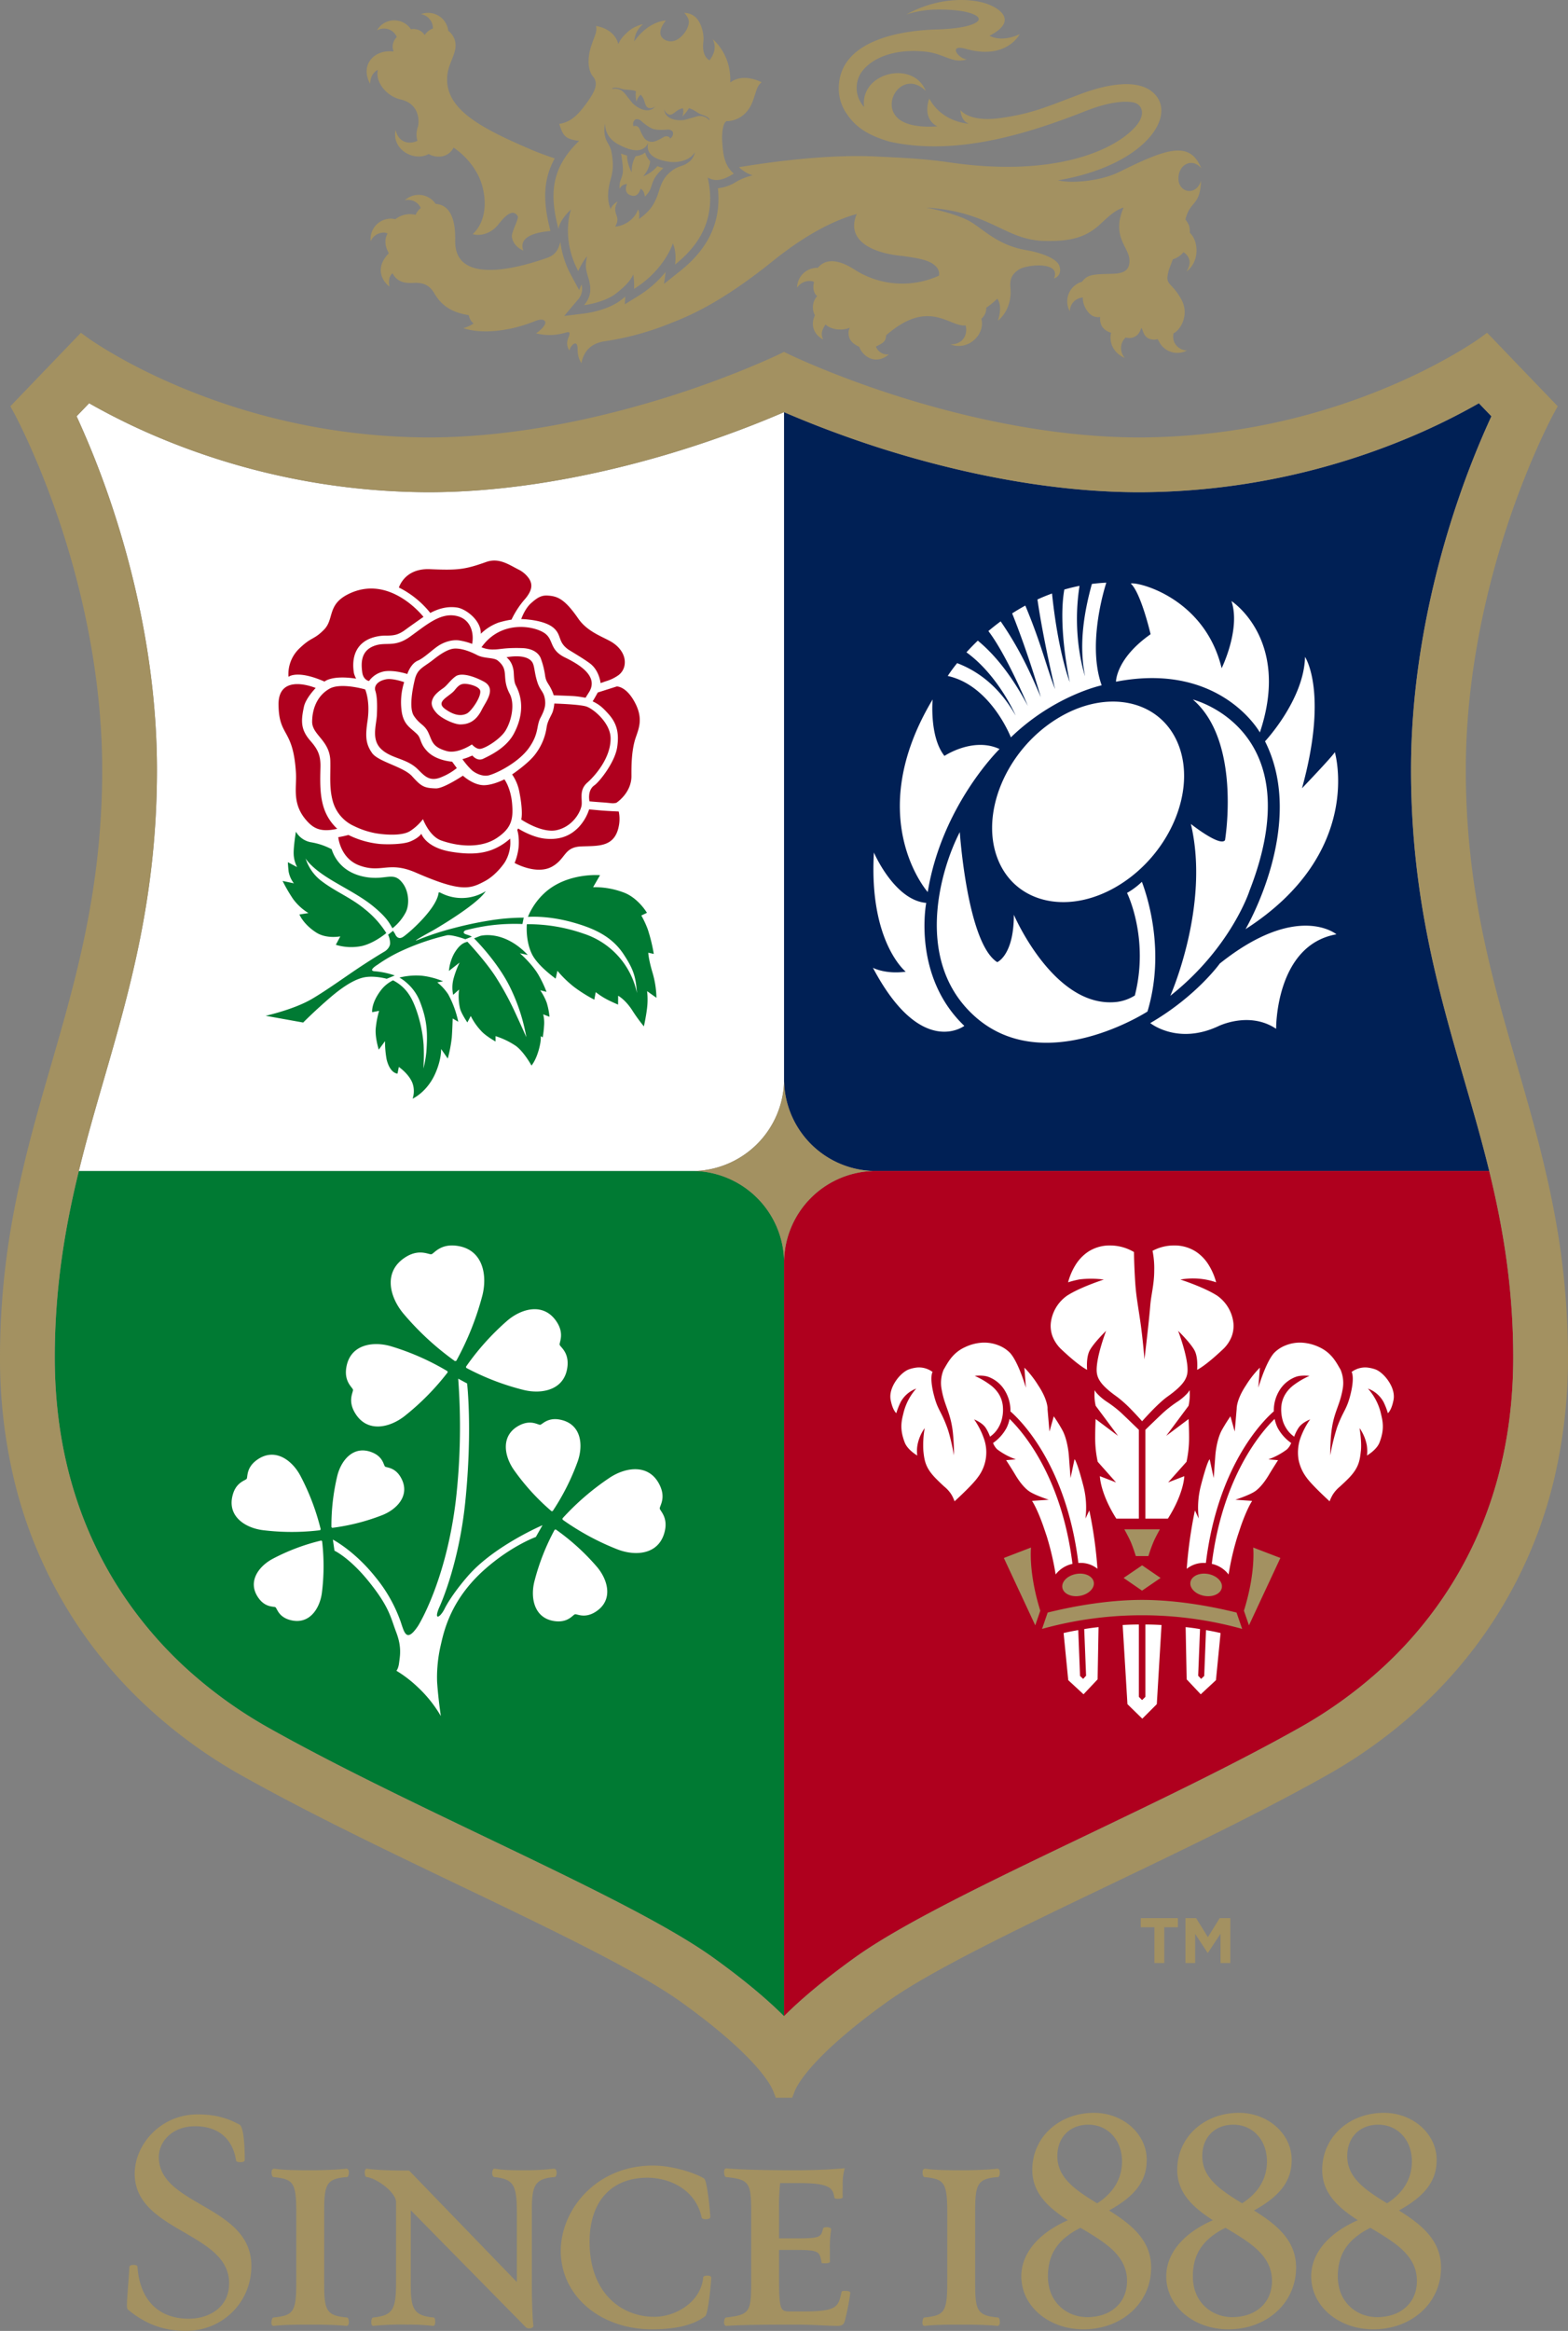
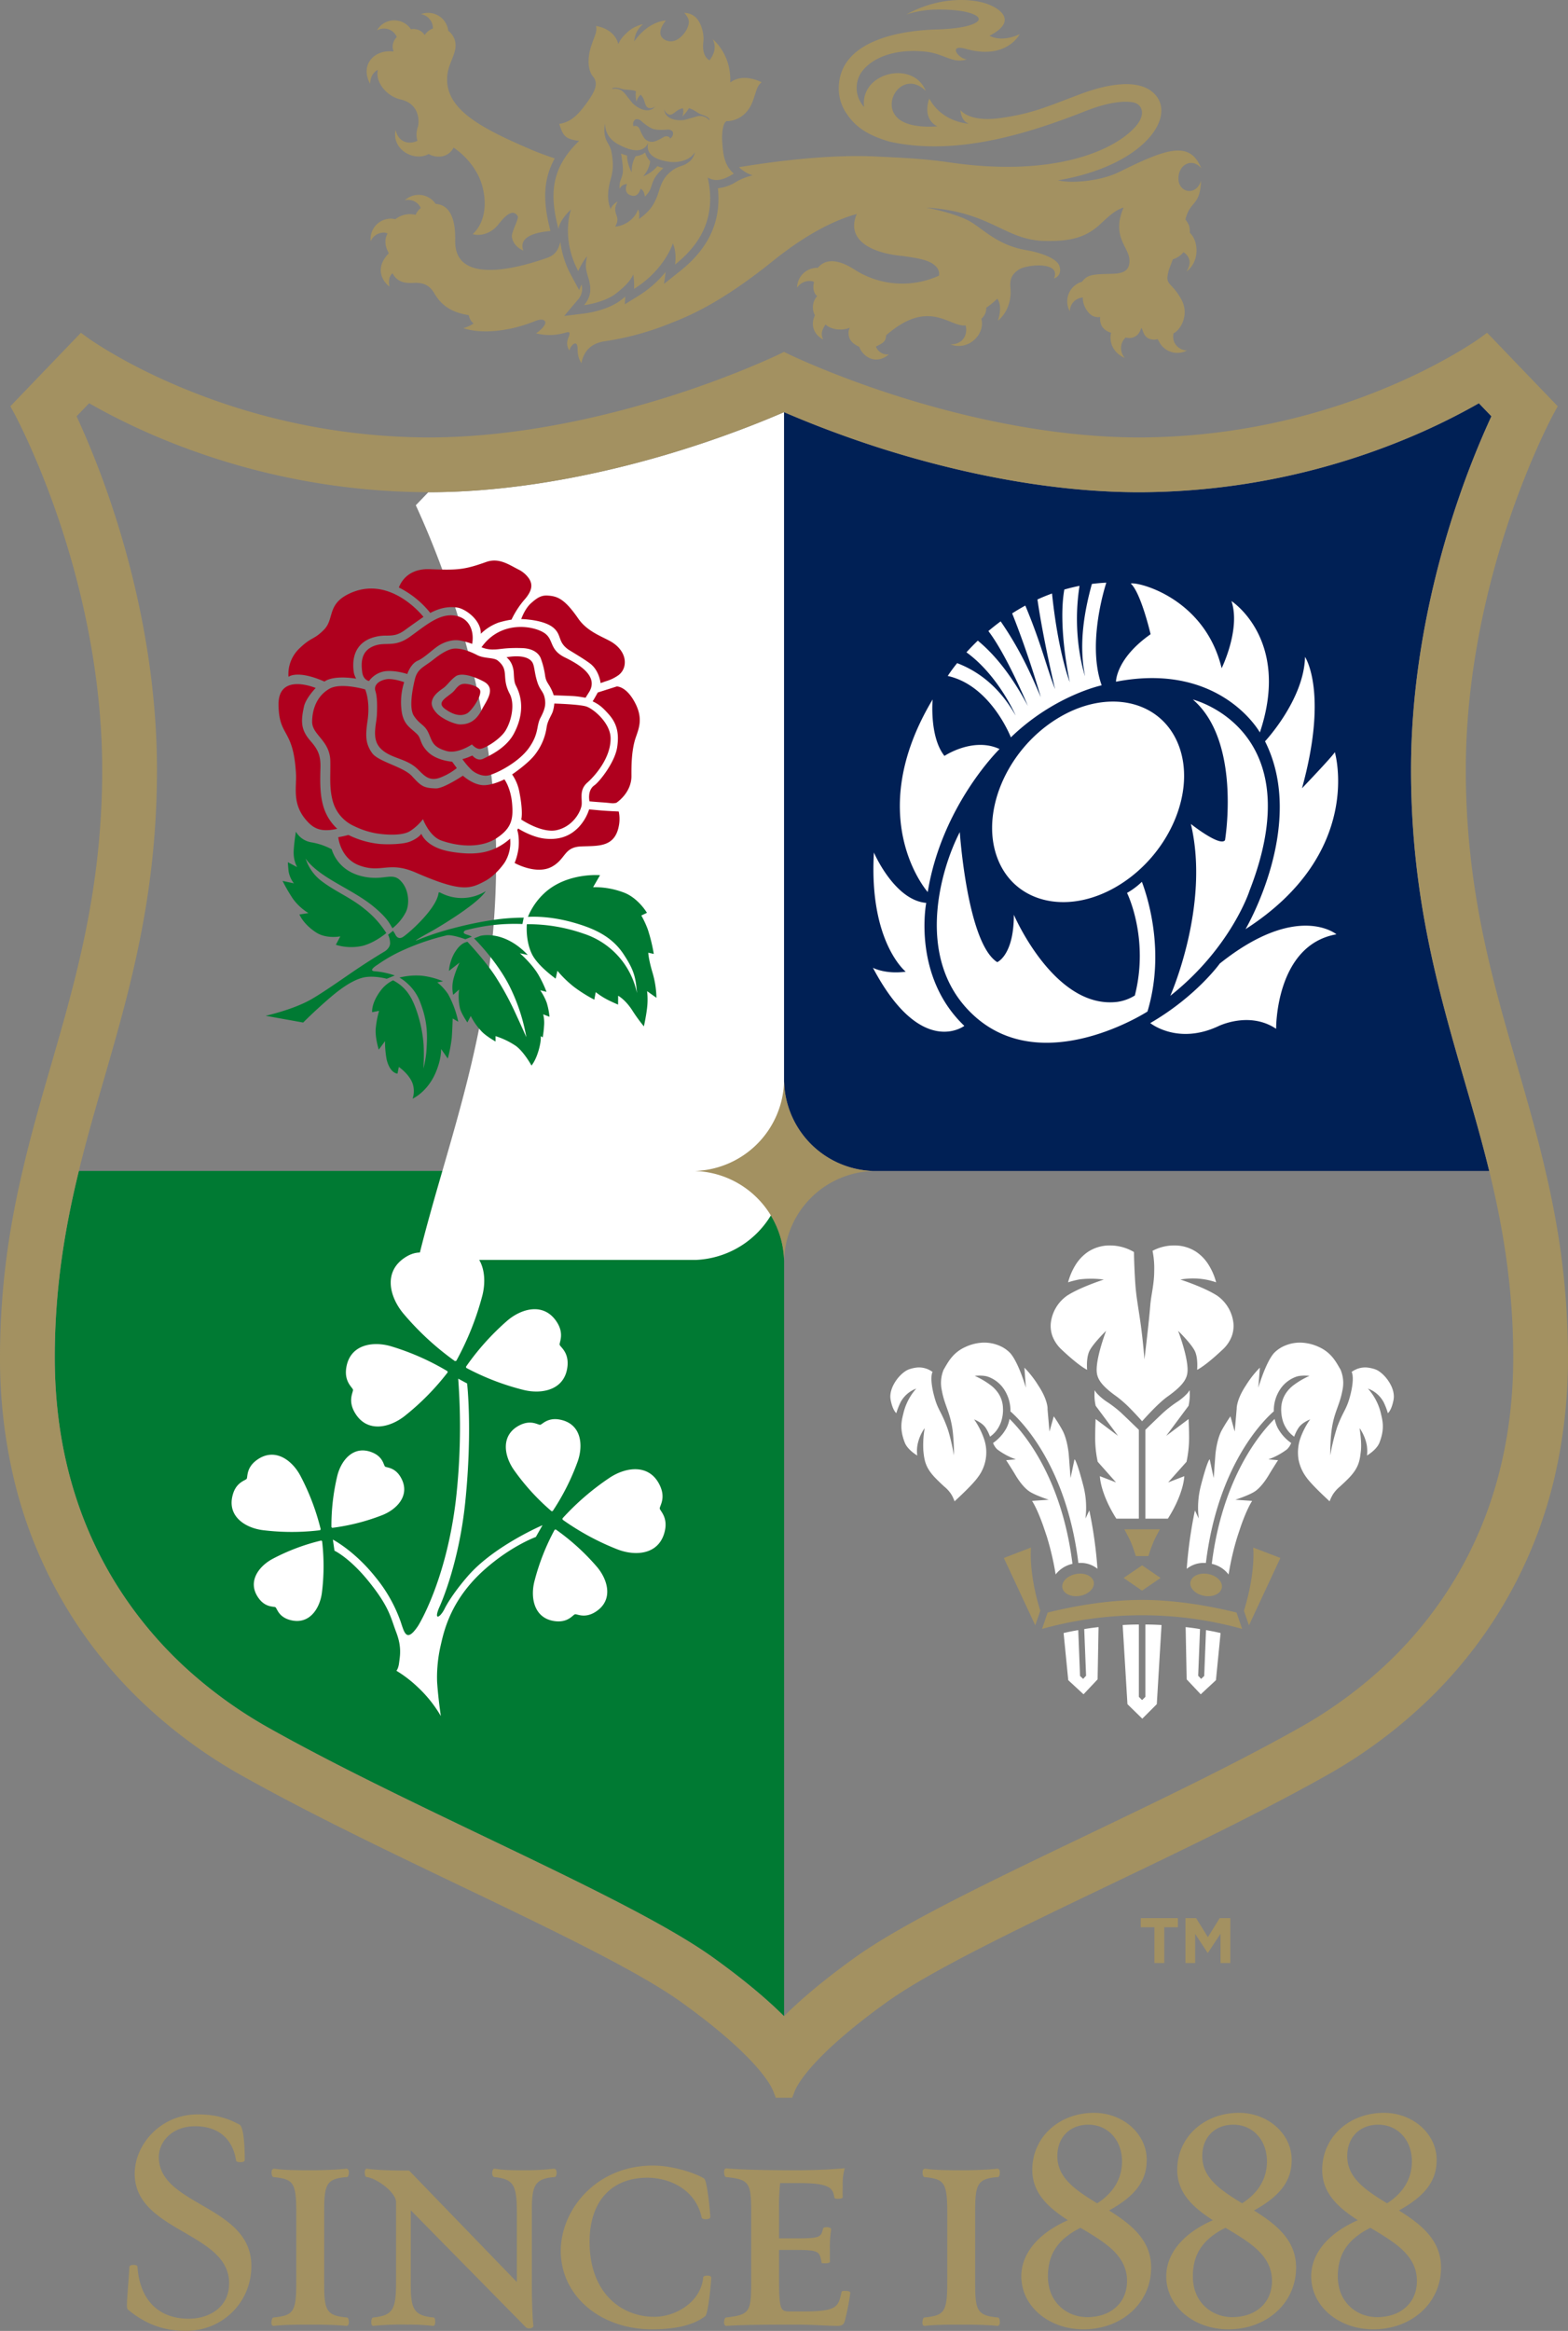
<svg xmlns="http://www.w3.org/2000/svg" width="274.521mm" height="407.921mm" viewBox="0 0 778.17 1156.312">
  <rect x="0" y="0" width="778.17" height="1156.312" fill="#808080" stroke="none" />
  <title>Lions-Badge-Micro-Since1888-RGB_AW</title>
  <g>
    <g>
      <g>
        <path d="M664.416,711.414a3.385,3.385,0,0,0,.55-.03H358.707c-6.82,27.92-11.95,57.88-11.95,92.51,0,41.94,10.19,79.69,30.27,112.15a200.251,200.251,0,0,0,33.51,40.77,221.832,221.832,0,0,0,42.35,30.83c32.31,18.16,70.52,36.45,107.46,54.15,46.09,22.08,89.61,42.93,113.15,59.83,15.53,11.15,26.9,20.82,35.18,29.07l.03-.04V755.844A45.712,45.712,0,0,0,664.416,711.414Z" transform="translate(-319.577 -130.506)" fill="#007a33" />
        <path d="M647.006,878.874c-.15-1.2,3.09-4.96.11-11.35-5.14-11.1-16.9-9.27-24.9-4a126.826,126.826,0,0,0-23.5,20.24l.07.62a126.469,126.469,0,0,0,27.26,14.75c8.94,3.46,20.83,2.72,23.49-9.21C651.066,883.044,647.116,879.994,647.006,878.874Zm-31.2,28.89a112.328,112.328,0,0,0-20.39-18.51l-.56.1a111.603,111.603,0,0,0-10.07,25.68c-2.08,8.25-.13,18.68,10.66,19.75,6.26.6,8.45-3.23,9.5-3.46.98-.25,4.7,2.19,10.03-1.11C624.196,924.474,621.326,914.254,615.806,907.764Zm-64.03,4.59c-8.52,9.82-11.45,16.03-11.45,16.03-2.23,4.57-5.56,6.33-2.9-.16,0,0,9.79-20.54,13.08-52.87,3.58-35.26.89-58.53.89-58.53l-4.42-2.39a322.047,322.047,0,0,1-1.14,59.99c-4.85,40.72-18.78,62.65-18.78,62.65-6.49,9.71-7.03,1.67-9.27-3.77a72.68,72.68,0,0,0-11.93-20.49c-10.4-13.04-21.08-18.54-21.08-18.54l.79,5.5s7.56,3.49,17.17,15.46c10.14,12.63,10.64,17.52,13.5,25.06,2.82,7.38,1.81,11.82,1.4,15.13-.36,2.95-1.33,3.91-1.33,3.91a60.909,60.909,0,0,1,10.75,8.28,62.627,62.627,0,0,1,11.31,14.2s-1.29-8.48-1.85-16.77a62.981,62.981,0,0,1,.12-7.23,70.164,70.164,0,0,1,1.55-10.63c1.58-6.82,4.62-22.73,21.86-38.05,13.27-11.79,25.46-16.17,25.46-16.17l3.3-5.83S564.736,897.404,551.776,912.354Zm-33.34-49.02c-2.92-5.05-7.07-4.69-7.76-5.3-.76-.65-.9-4.75-6.29-6.97-9.35-3.86-15.49,3.85-17.41,11.55a106.67,106.67,0,0,0-2.92,25.47l.4.35a104.012,104.012,0,0,0,24.85-6.31C516.686,879.194,523.496,872.084,518.436,863.334Zm23.2-52.61a124.594,124.594,0,0,0-27.92-12.33c-9.03-2.69-20.64-1.02-22.33,10.89-.95,6.87,3.16,9.49,3.37,10.64.22,1.11-2.64,5.11.78,11.14,5.93,10.48,17.33,7.77,24.76,1.98a124.637,124.637,0,0,0,21.44-21.72Zm4.04-62.28c-7.84-.82-10.73,3.98-11.99,4.26-1.28.29-5.89-2.81-12.6,1.3-11.65,7.15-8.14,20.01-1.25,28.21A139.742,139.742,0,0,0,545.346,805.724l.68-.14a142.55,142.55,0,0,0,12.89-32.21C561.606,762.994,559.266,749.864,545.676,748.444Zm51.65,49.17c-.28-1.1,2.4-5.24-1.3-11.11-6.42-10.17-17.71-6.89-24.8-.75a124.78,124.78,0,0,0-20.39,22.75l.14.58a124.426,124.426,0,0,0,28.5,10.96c9.16,2.25,20.64,0,21.75-11.96C601.846,801.174,597.616,798.744,597.326,797.614Zm.13,37.14c-6.16-1.19-8.77,2.42-9.76,2.56-1.07.15-4.49-2.62-10.13.17-9.75,4.88-7.81,15.34-2.9,22.29a111.55,111.55,0,0,0,18.65,20.43l.55-.08a114.795,114.795,0,0,0,12.43-24.68C609.116,847.384,608.166,836.824,597.456,834.754Zm-118.03,60.27-.43-.29a102.351,102.351,0,0,0-24.03,9.04c-6.98,3.69-12.97,11.52-6.95,19.67,3.44,4.67,7.49,3.87,8.26,4.39.84.57,1.42,4.63,7.02,6.25,9.72,2.79,14.98-5.54,16.03-13.4A105.955,105.955,0,0,0,479.426,895.024Zm-10.78-32.44c-4.12-7.74-12.81-14.34-21.79-7.67-5.18,3.86-4.27,8.35-4.86,9.19-.64.91-5.13,1.6-6.87,7.81-3.09,10.76,6.17,16.57,14.87,17.67a116.465,116.465,0,0,0,28.41.04l.33-.47A116.031,116.031,0,0,0,468.647,862.584Z" transform="translate(-319.577 -130.506)" fill="#fff" fill-rule="evenodd" />
      </g>
      <g>
-         <path d="M708.676,334.974c-9.92,4.29-26.69,11.09-47.82,17.82-31.38,10.01-79.19,21.9-128.71,21.9a348.618,348.618,0,0,1-132.57-26.66,322.682,322.682,0,0,1-35.77-17.48l-6.21,6.46a437.439,437.439,0,0,1,16.59,41.7c10.62,31.19,23.29,79.69,23.29,133.68,0,62.58-13.47,109.13-26.5,154.17-4.24,14.61-8.5,29.4-12.27,44.82H664.966a45.752,45.752,0,0,0,43.74-44.47V334.974Z" transform="translate(-319.577 -130.506)" fill="#fff" />
+         <path d="M708.676,334.974c-9.92,4.29-26.69,11.09-47.82,17.82-31.38,10.01-79.19,21.9-128.71,21.9l-6.21,6.46a437.439,437.439,0,0,1,16.59,41.7c10.62,31.19,23.29,79.69,23.29,133.68,0,62.58-13.47,109.13-26.5,154.17-4.24,14.61-8.5,29.4-12.27,44.82H664.966a45.752,45.752,0,0,0,43.74-44.47V334.974Z" transform="translate(-319.577 -130.506)" fill="#fff" />
        <g>
          <path d="M542.006,623.754a25.125,25.125,0,0,0-5.41-5.89l2.86-.56a38.577,38.577,0,0,0-10.44-2.75,34.274,34.274,0,0,0-11.21.91,20.804,20.804,0,0,1,3.9,2.87,23.602,23.602,0,0,1,6.26,8.98c3.67,9.45,3.88,15.57,3.2,25.08a51.949,51.949,0,0,1-1.46,8.17,107.973,107.973,0,0,0,.09-11.85,67.084,67.084,0,0,0-3.79-17.69c-2.25-6.16-5.04-10.87-11.36-14.2a16.897,16.897,0,0,0-6.14,5.08c-4.81,6.39-4.23,10.72-4.23,10.72l3.44-.66a46.792,46.792,0,0,0-1.6,8.07c-.64,4.78,1.44,11.19,1.44,11.19l3.1-4.23a49.156,49.156,0,0,0,.79,9.06c1.72,7,5.31,7.05,5.41,7.05l.65-3.31s5.05,3.42,6.79,8.09a11.809,11.809,0,0,1,.05,7.65s7.25-3.19,11.37-12.75c3.06-7.06,2.77-11.9,2.77-11.9l3.31,4.75a68.852,68.852,0,0,0,1.99-10.36c.3-4.09.45-9.52.45-9.52l2.77,1.63A49.867,49.867,0,0,0,542.006,623.754Zm50.27,11.16a35.198,35.198,0,0,0-1.34-6.89,27.086,27.086,0,0,0-3.26-6.26l3.13.78a59.501,59.501,0,0,0-4.07-8.54c-3.18-5.38-8.8-10.29-9.14-10.6l3.91.84c-12.12-12.78-23.58-9.45-23.58-9.45l-3.09,1.21s11.62,11.4,17.97,24.45a92.922,92.922,0,0,1,7.99,24.61c-.22-.5-3.3-7.44-6.23-13.7a144.014,144.014,0,0,0-8.18-14.97c-5.01-8.29-14.82-18.68-14.82-18.68-2.39.48-4.49,2.17-6.66,5.91a22.512,22.512,0,0,0-2.54,8.54l5.29-4.14a46.955,46.955,0,0,0-2.86,7.49,17.099,17.099,0,0,0-.32,8.51l2.93-2.63a27.784,27.784,0,0,0,.45,9.32c.69,2.69,3.67,7.01,3.67,7.01l1.68-3.21a31.113,31.113,0,0,0,5.22,7.48c2.21,2.47,7.08,5.18,7.08,5.18v-2.66a38.747,38.747,0,0,1,10.2,4.93c4.08,3.1,7.63,9.65,7.63,9.65s2.34-2.53,3.9-8.84c1.03-4.12.66-5.73.66-5.73l1.01.61a48.193,48.193,0,0,0,.66-5.51,18.092,18.092,0,0,0-.4-5.93Zm-72.74-66.1c-3.37-4.59-5.94-3.37-11.2-2.93-6.26.52-12.78-.96-17.47-4.53a19.344,19.344,0,0,1-6.69-9.56,33.357,33.357,0,0,0-10.33-3.47,10.839,10.839,0,0,1-7.42-5.24s-1.29,7.8-1.09,11.35a15.287,15.287,0,0,0,1.69,6.22l-4.59-2.42s.16,2.84.38,4.61a13.314,13.314,0,0,0,2.61,5.86l-5.61-1.18a80.959,80.959,0,0,0,5.09,8.78,26.542,26.542,0,0,0,7.75,7.16l-4.49.7s1.98,4.91,8.44,9c5.1,3.22,11.86,1.86,11.86,1.86l-2.22,4.18a26.005,26.005,0,0,0,13.19.54c6.19-1.54,11.86-6.37,11.86-6.37a47.252,47.252,0,0,0-10.73-11.9c-7.14-5.89-14.7-8.65-21.9-14.27a22.566,22.566,0,0,1-7.43-10.86c.15.27,2.09,3.62,9.07,8.35,7.28,4.96,17.58,9.63,24.82,15.68,6.54,5.46,7.52,7.82,9.22,10.63a24.507,24.507,0,0,0,6.59-7.92C522.796,579.464,522.616,572.994,519.536,568.814Zm43.04,18.33a176.636,176.636,0,0,0-17.47,3.69,141.011,141.011,0,0,0-18.29,5.98c-4.07,1.64,7.68-4.77,7.68-4.77s21.7-12.45,26.16-19.46a22.536,22.536,0,0,1-22.33.86c-.94-.47-1.07-.12-1.07-.12-.82,7.61-13.82,19.29-17.47,21.85-2.97,2.06-4.12-1.33-4.12-1.33l-1.02-1.58-2.46,1.94a10.426,10.426,0,0,1,.97,3.78c.29,2.68-2.55,4.44-2.55,4.44s-4.69,2.73-11.98,7.53c-7.28,4.8-16.9,11.81-24.4,16.19-8.95,5.21-22.82,8.27-22.82,8.27l18.63,3.35s5.85-5.93,13.87-12.79c5.52-4.68,11.54-8.75,16.64-9.67,5.1-.91,10.95.75,10.95.75l4-1.63a40.082,40.082,0,0,0-9.78-2.08c-3.95-.17,1.23-3.26,1.23-3.26a75.207,75.207,0,0,1,12.86-7.29,115.97,115.97,0,0,1,21.37-7.26c2.42-.62,9.36,1.9,9.36,1.9l3.22-1.27a12.497,12.497,0,0,0-2.54-1.02c-2.98-.9-.65-2.12-.65-2.12a99.612,99.612,0,0,1,12.55-2.47,96.171,96.171,0,0,1,15.74-.66l.63-3.16A105.171,105.171,0,0,0,562.576,587.144Zm80.76,25.62c-1.95-6.58-2.03-9.63-2.03-9.63l2.73.59a83.293,83.293,0,0,0-2.95-12.09,47.006,47.006,0,0,0-3.23-6.97l2.79-1.32s-4.47-7.68-11.98-10.25a40.671,40.671,0,0,0-14.74-2.47l3.44-5.96s-15.45-1.37-26.61,8.01a33.051,33.051,0,0,0-7.08,8.44,27.557,27.557,0,0,0-2.09,4.25s9.34-.87,22.15,2.69c11.2,3.11,19.58,7.25,25.2,15.65,5.64,8.44,6.13,12.17,6.76,19.46a39.482,39.482,0,0,0-26.45-29.48,83.536,83.536,0,0,0-28.2-4.7s-.79,8.09,2.53,14.84c2.89,5.9,11.77,12.16,11.77,12.16l.87-3.89a54.416,54.416,0,0,0,8.39,8.12,73.423,73.423,0,0,0,9.91,6.21l.71-3.75a35.366,35.366,0,0,0,5.36,3.52c1.82,1.01,5.73,2.68,5.73,2.68l.04-4.4s3.47,1.84,6.88,7.06a81.282,81.282,0,0,0,5.89,8.14s.91-4.03,1.45-8.08a36.616,36.616,0,0,0,.14-9.4l4.64,3.3A47.11,47.11,0,0,0,643.336,612.764Z" transform="translate(-319.577 -130.506)" fill="#007a33" />
          <path d="M599.946,456.654c-8.05-3.93-5.34-9.02-10.38-12.24-5.62-3.59-21.56-6.18-31.03,7.18a14.162,14.162,0,0,0,6.04,1.1c3.17.03,5.36-.94,14.07-.68,6.03.17,8.54,3.05,9.32,5.12a41.135,41.135,0,0,1,2.2,8.94c.65,3.33,1.71,3.32,3.52,7.47.39.91.69,1.88.69,1.88s7.85.27,9.78.4c1.94.13,3.85.45,3.85.45s2.17.39,2.2.34c1.13-1.84,1.83-2.93,1.83-2.93C616.686,465.794,606.856,460.024,599.946,456.654Zm-54.26-20.69c-7.85-1.47-14.7,4.74-22.71,10.45s-12.13,2.06-18.32,4.75c-6.2,2.68-5.83,8.77-5.32,12.76s3.38,4.42,3.38,4.42a12.051,12.051,0,0,1,7.97-4.85c5.12-.61,11.03,1.38,11.03,1.38s1.6-5.1,5.21-6.63c3.05-1.3,7.04-5.24,10.03-7.26,3.01-2.02,7.18-3.33,10.69-2.75a32.083,32.083,0,0,1,6.23,1.68h.01C554.876,445.024,553.546,437.424,545.686,435.964Zm-53.29-10.71c-10.57,5.28-6.86,12.38-12.01,17.61-5.14,5.22-5.97,3.35-12.13,9.23a17.562,17.562,0,0,0-5.5,14.17s4.26-3.63,17.87,2.36c0,0,3.54-3.33,15.7-1.45a12.038,12.038,0,0,1-1.09-2.72c-.54-3.2-1.67-13,7.77-17.09a20.799,20.799,0,0,1,8.44-1.53c3.01-.07,5.43-.07,9.13-2.79,2.91-2.14,6.63-4.75,9.17-6.51C529.746,436.534,513.016,414.954,492.396,425.254Zm89.77-7.65a13.751,13.751,0,0,0-5.38-4.62c-4.71-2.39-9.65-5.94-15.94-3.68-10.45,3.71-13.97,4.18-27.87,3.56-8.97-.38-13.62,4.3-15.45,9.09a46.632,46.632,0,0,1,15.26,12.2l.31.44c4.12-2.17,8.5-3.43,13.34-2.7,4.25.63,11.98,6.32,11.76,13.02a24.487,24.487,0,0,1,8.75-5.54,47.732,47.732,0,0,1,6.48-1.48,44.551,44.551,0,0,1,6.92-10.47C583.836,423.174,583.866,420.314,582.166,417.604Zm-24.56,54.91c-1.22-1.67-4.7-2.58-6.77-2.75-2.66-.24-3.91,1.02-5.46,2.94l-.01.01c-.01.01-.03.02-.03.04-.11.13-.23.28-.23.28-2.58,3.09-9.68,5.51-4.66,9.17,2.96,2.14,7.06,4.2,10.86,2.25C553.686,483.214,559.366,474.934,557.606,472.514Zm0,0c-1.22-1.67-4.7-2.58-6.77-2.75-2.66-.24-3.91,1.02-5.46,2.94l-.01.01c-.01.01-.03.02-.03.04-.11.13-.23.28-.23.28-2.58,3.09-9.68,5.51-4.66,9.17,2.96,2.14,7.06,4.2,10.86,2.25C553.686,483.214,559.366,474.934,557.606,472.514Zm14.92,2.17c-4.32-8.17.05-11.63-5.92-16.48-2.02-1.64-6.7-.9-10.21-2.72-2.93-1.52-7.46-3.44-11.3-3.23-3.32.19-7.48,3.11-10.37,5.41-4.97,3.95-7.94,4.45-9.27,9.86-1.09,4.52-3.06,14.24-.44,18.15,2.95,4.42,5.27,4.19,7.22,8.44,1.92,4.27,1.98,6.98,8.98,8.97,5.54,1.56,12.56-3.28,12.56-3.28s2.04,2.38,4.05,2.21c2.76-.25,10.15-4.97,12.65-9.09C573.706,487.584,575.056,479.454,572.526,474.684Zm-13.85,7.9c-3.25,6.57-7.65,7.25-10.61,7.29-2.84.04-9.11-2.75-11.68-5.49-3.42-3.64-2.57-5.84-2.16-6.95.86-2.28,3.1-4.01,5.24-5.5,2.11-1.47,3.4-3.81,6.14-5.84,2.71-2.03,8.72-.33,14.03,2.51C566.146,472.104,560.716,478.474,558.676,482.584Zm-7.84-12.82c-2.66-.24-3.91,1.02-5.46,2.94l-.01.01c-.01.01-.03.02-.03.04-.11.13-.23.28-.23.28-2.58,3.09-9.68,5.51-4.66,9.17,2.96,2.14,7.06,4.2,10.86,2.25,2.38-1.24,8.06-9.52,6.3-11.94C556.386,470.844,552.906,469.934,550.836,469.764Zm39.16,7.51c-.6-3.76-2.36-4.16-3.67-8.17-1.74-5.25-1.34-8.62-2.88-10.48-3.38-4.05-12.52-2.04-12.52-2.04s3.38,2.21,3.63,7.91c.16,3.42.38,4.83,1.11,6.23,4.67,9.02,2.08,17.83-1.04,23.68-3.81,7.21-12.02,10.93-15.14,12.46-3.14,1.54-5.46-1.55-5.46-1.55s-1.18.47-2.13.88a28.521,28.521,0,0,1-2.84.92s.6.84,1.47,1.93a33.808,33.808,0,0,0,3.16,3.48c1.66,1.51,5.4,3.45,8.64,2.57,4.44-1.23,15-6.68,19.93-13.81,4.94-7.13,3.38-10.66,5.64-14.87C590.266,481.974,590.386,479.704,589.996,477.274Zm20.61,3.73c-3.39-1.13-15.94-1.49-15.94-1.49a17.781,17.781,0,0,1-.81,4.15c-.77,2.04-2.56,4.51-2.98,7.56a28.627,28.627,0,0,1-5.32,12.99c-3.37,4.82-11.83,10.47-11.83,10.47a22.354,22.354,0,0,1,3.61,8.73c2,10.2.92,13.64.92,13.64s10.11,6.91,17.56,5.28c8.24-1.83,12.03-9.31,12.41-12.47.37-3.15-1.34-7.48,2.88-11.16,2.71-2.36,11.68-11.6,11.5-22.09C622.466,489.134,614.176,482.204,610.606,481.004Zm16.04,52.07s-6.33-.27-9.64-.59c-1.98-.19-3.24-.3-4.02-.37-.76-.06-1.04-.08-1.04-.08a23.383,23.383,0,0,1-5.18,8.82c-3.04,3.13-7.91,6.6-16.68,5.69-6.68-.69-13.42-5.07-13.42-5.07s.08.17-.4.74c0,0,1.08,2.82.72,8.28a29.151,29.151,0,0,1-2.02,8.12s10.9,6.16,18.67,1.76c6.85-3.87,5.74-9.61,14.36-9.97,8.59-.37,17.1.68,18.86-11.11A18.011,18.011,0,0,0,626.646,533.074Zm-53.96,13.46c-.04,0-.07.11-.07.11a29.666,29.666,0,0,1-8.87,5.43c-5.39,2.04-11.75,2.4-20.39.95-12.54-2.11-14.66-8.89-14.66-8.89s-1.31,2.12-5.63,3.86c-3.66,1.47-11.61,1.48-15.12,1.18a45.047,45.047,0,0,1-15.45-4.46,50.034,50.034,0,0,1-5.04,1.1s.93,10.54,10.54,14.05c10.93,4,14.44-2.37,28.01,3.55,22.42,9.77,26.82,8.14,34.14,4.24,5.95-3.16,9.95-9.37,9.95-9.37a18.835,18.835,0,0,0,2.75-9.33C572.846,546.894,572.756,546.534,572.686,546.534Zm1.02-17.56c-.71-7.79-3.81-11.85-3.81-11.85s-5.49,2.87-10.09,2.9c-5.33.07-10.5-4.72-10.5-4.72s-9.6,6.43-13.41,6.31c-6.01-.15-7.33-1.08-11.82-6.04-4.28-4.74-16.84-7.18-19.86-11.53-3.23-4.59-3.33-8.51-2.27-15.73,1.5-10.07-1.14-15.8-1.14-15.8s-12.03-3.55-17.69-.36c-6.03,3.41-8.55,9.77-8.63,16.28-.09,6.67,8.75,9.28,9.02,19.47.18,7.03-.66,13.5,1.31,20.35a19.092,19.092,0,0,0,10.63,12.12,40.959,40.959,0,0,0,9.27,3.23c2.75.67,13.66,2.14,18.36-.81a25.58,25.58,0,0,0,6.42-5.93s3.09,8.47,9.06,10.59c9.46,3.35,20.3,3.65,27.61-1.25C573.486,541.314,574.396,536.794,573.706,528.974Zm60.94-50c-4.36-8.18-8.99-7.93-8.99-7.93l-9.43,3s-.13.28-1.17,2.1c-.89,1.6-1.36,2.28-1.36,2.28,3.32,1.61,4.98,3.07,7.75,6.16,4,4.41,5.57,9.13,4.41,16.68-1.17,7.56-8.94,17.24-11.28,18.81-3.71,2.56-2.44,7.97-2.44,7.97s2.67.25,6.3.5c4.95.34,4.88.69,7.02.22,0,0,7.54-4.79,7.5-13.37-.04-5.72.13-11.43,1.45-16.74C635.716,493.344,639.566,488.204,634.646,478.974Zm-12.23-30.39c-4.59-2.55-11.56-4.95-15.9-11.27-6.88-9.98-10.5-11.05-15.12-11.36-3.48-.24-5.55,1.41-8.21,3.72-3.23,2.84-4.93,7.94-4.93,7.94s11.53.15,16.31,4.6c3.77,3.53,1.87,6.64,6.79,10.32.91.68,7.5,4.46,11.02,7.1,4.67,3.5,5.25,9.73,5.25,9.73,1.1-.33,1.51-.53,2.65-.91a20.759,20.759,0,0,0,6.13-2.93,7.788,7.788,0,0,0,3.17-5.33C630.216,455.464,627.016,451.114,622.416,448.584ZM480.446,531.734c-2.26-6.51-2-13.74-1.84-20.71.14-6.07-1.47-8.96-5.02-13.05-4.8-5.49-4.72-9.77-3.15-16.96.92-4.18,5.81-9.21,5.81-9.21s-18.64-7.89-18.44,8.33,7.32,11.39,8.65,33.96c.43,7.36-2.29,15.63,6,24.28,3.26,3.41,6.98,4.98,14.5,3.28A24.355,24.355,0,0,1,480.446,531.734Zm63.51-23.38s-7.72-.43-12.2-5c-3.98-4.07-2.99-6.53-5.28-8.75-3.18-3.06-6.22-4.4-7.4-10.2a32.791,32.791,0,0,1,1.08-15.5s-5.68-2.06-8.99-1.41c-4.23.83-6.06,3.28-5.32,5.68.66,2.1,1.08,5.15.77,11.97-.23,5.07-2.91,12.19,2.17,16.99,5.08,4.79,12.42,4.5,17.93,9.8,3.29,3.17,5.89,6.77,12.11,4.01a29.884,29.884,0,0,0,7.46-4.41Z" transform="translate(-319.577 -130.506)" fill="#af001e" />
        </g>
      </g>
      <g>
        <path d="M1019.846,512.394c0-53.99,12.66-102.49,23.29-133.68a434.209,434.209,0,0,1,16.59-41.7l-6.21-6.46a320.051,320.051,0,0,1-35.77,17.48,348.662,348.662,0,0,1-132.57,26.66c-49.52,0-97.3-11.89-128.69-21.87-21.12-6.76-37.86-13.56-47.78-17.85V666.914a45.598,45.598,0,0,0,43.64,44.47h306.3c-3.77-15.42-8.07-30.21-12.3-44.82C1033.316,621.524,1019.846,574.974,1019.846,512.394Z" transform="translate(-319.577 -130.506)" fill="#002055" />
        <path d="M868.626,419.564c-2.45.1-4.83.33-7.17.62-3.42,12.47-6.78,29.18-3.37,45.79-.31-.9-6.68-19.85-2.76-44.84-2.59.51-5.1,1.13-7.55,1.83-2.96,16.93,1.6,40.59,2.71,45.94,0,0-5.75-14.4-8.81-43.97q-3.75,1.35-7.23,2.96c2.89,20,8.55,43.65,8.76,44.53-4.51-11.67-6.81-22.41-14.78-41.5-2.27,1.23-4.45,2.53-6.53,3.87,8.22,20.59,13.87,40.36,14.21,41.58-4.81-11.24-10.17-23.49-19.92-37.62-2.16,1.59-4.19,3.2-6.09,4.81,8.92,11.66,18.98,35.67,19.6,37.16-4.93-9.26-13.12-22.78-24.85-32.41-2.1,2.02-3.98,3.96-5.64,5.79,15.65,11.34,24.13,30.66,24.44,31.38-4.02-6.94-12.36-19.65-29.05-26.01a76.336,76.336,0,0,0-4.68,6.36c21.41,4.72,31.34,30.46,31.34,30.46,21.59-20.85,45.06-25.82,45.06-25.82C858.696,449.134,868.626,419.564,868.626,419.564Zm42.96,57.97c24.19,20.8,15.94,69.79,15.94,69.79-2.52,3.36-16.94-8.06-16.94-8.06,9.63,40.6-10.21,85.24-10.21,85.24,29.94-23.68,39.24-51.77,39.24-51.95C971.036,492.244,911.586,477.534,911.586,477.534Zm-25.31,90.42a37.264,37.264,0,0,1-7.37,5.51s11.14,22.43,3.87,50.89a22.38,22.38,0,0,1-8.56,3.15c-31.31,3.97-51.48-43.2-51.48-43.2,0,20.14-8.25,23.51-8.25,23.51-14.93-9.45-18.58-64.52-18.58-64.52-9.57,18.41-23.11,64.03,7.43,91.4,34.39,30.82,85.71-2.39,85.71-2.39C897.986,602.634,889.046,575.344,886.276,567.954Zm-107.03,10.46c-15.79-1.31-25.96-24.93-25.96-25.01-2.56,44.48,15.79,59.14,15.79,59.14-9.92,1.35-15.97-1.78-16.28-1.94,23.89,45.2,45.36,28.82,45.36,28.82C772.196,614.664,779.246,578.414,779.246,578.414Zm9.05-72.91c-7.55-9.45-5.87-28.02-5.87-28.02-35.13,58.65-2.43,95.55-2.43,95.55,6.99-43.01,35.64-70.95,35.64-70.95C802.466,495.974,788.296,505.504,788.296,505.504Zm194.53,88.49s-19.4-16.24-57.9,14.51c0,0-11.6,16.24-34.49,29.53,0,0,13.46,10.96,33.65,1.6,0,0,15.39-7.75,28.81,1.24C952.896,640.874,952.446,599.374,982.826,593.994Zm-.8-90.37c-1,1.96-16.29,17.93-16.29,17.93,13.23-47.9,1.5-65.17,1.5-65.17-.5,21.26-19.85,41.87-19.85,41.87,20.91,41.46-9.67,93.11-9.67,93.19C996.816,553.484,982.026,503.624,982.026,503.624Zm-51.3-74.94c4.68,13.93-4.87,33.32-4.87,33.32-8.36-34.71-41.25-42.93-45.12-42.04,5.11,4.65,9.86,25.17,9.86,25.17-17.29,12.14-17.17,23.55-17.17,23.55,51.87-10.02,71.4,25.17,71.4,25.17C960.306,447.744,930.726,428.684,930.726,428.684Zm-26.36,71.14c-8.96-22.54-36.25-28.04-60.96-12.3-24.72,15.74-37.57,46.71-28.61,69.25,8.9,22.45,36.25,28.04,60.97,12.3C900.476,553.334,913.336,522.364,904.366,499.824Z" transform="translate(-319.577 -130.506)" fill="#fff" />
      </g>
      <g>
-         <path d="M1058.646,711.384h-306.3a3.509,3.509,0,0,0,.56.03,45.555,45.555,0,0,0-44.2,44.43V1130.654c8.25-8.24,19.61-17.88,35.12-29.03,23.54-16.9,67.06-37.75,113.14-59.83,36.95-17.7,75.16-35.99,107.47-54.15a220.518,220.518,0,0,0,42.37-30.86,198.203,198.203,0,0,0,33.49-40.74c20.07-32.46,30.27-70.21,30.27-112.15C1070.566,769.264,1065.466,739.304,1058.646,711.384Z" transform="translate(-319.577 -130.506)" fill="#af001e" />
        <g>
          <path d="M1008.636,815.604c-1.8-2.75-4.45-5.05-6.5-5.78a17.841,17.841,0,0,0-4.43-.95,11.39,11.39,0,0,0-7.23,2.15c-.03.03-.1.03-.13.06a1.208,1.208,0,0,1,.13.26s1.51,2.84-.95,12c-1.83,6.7-3.32,7.05-6.32,15.07a106.021,106.021,0,0,0-3.47,14.06s0-6.44.57-11.47c1.13-9.89,4.04-12.82,5.52-20.91a16.958,16.958,0,0,0-.98-10.17c-.25-.42-.53-.89-.82-1.39-1.73-3.01-4.17-7.14-9.66-9.7a23.183,23.183,0,0,0-8.5-2.25,19.056,19.056,0,0,0-8.31,1.36,16.037,16.037,0,0,0-5.72,3.79c-4.17,4.74-7.74,17.06-7.77,17.19l.76-9.95a48.869,48.869,0,0,0-6.92,8.81c-4.71,7.08-4.58,11.41-4.58,11.47v.06l-.98,11.35-2.12-7.56c-.85,1.27-2.27,3.32-4.17,6.67-2.87,5.12-3.35,13.02-3.35,13.02l-.79,10.96-1.99-9.32s-1.01.06-4.42,13.24a43.517,43.517,0,0,0-1.01,16.17l-1.9-4.04a219.987,219.987,0,0,0-4.07,28.97,13.358,13.358,0,0,1,8.62-2.94,8.83,8.83,0,0,1,.89.03c6.06-49.44,29.41-71.49,33.71-75.22v-.35a19.007,19.007,0,0,1,2.52-9.57,16.134,16.134,0,0,1,8.44-7.2c2.65-.98,6.66-.48,6.76-.48a39.536,39.536,0,0,0-7.74,4.49,16.189,16.189,0,0,0-4.17,4.45,14.092,14.092,0,0,0-2.12,6.77,20.012,20.012,0,0,0,.89,6.98,16.077,16.077,0,0,0,2.49,4.61,13.978,13.978,0,0,0,3.04,2.87,20.091,20.091,0,0,1,2.08-4.26c1.77-2.81,5.72-4.23,5.85-4.33a38.014,38.014,0,0,0-5.19,10.36,22.085,22.085,0,0,0-.6,9.48,21.678,21.678,0,0,0,3.86,8.85c2.37,3.41,9.13,9.7,11.59,11.97a19.36,19.36,0,0,1,1.58-3.35,16.798,16.798,0,0,1,3.51-3.95c1.07-.98,2.43-2.21,4.3-4.1,5.18-5.28,5.59-8.94,6.12-13.62.51-4.64-.66-11.25-.66-11.31a21.705,21.705,0,0,1,3.6,8.53,19.961,19.961,0,0,1,.1,5.09c1.83-1.17,5.08-3.51,6.22-6.51,2.56-6.64,1.58-10.59.66-14.38-.06-.25-.12-.53-.18-.76a28.099,28.099,0,0,0-6.23-11.56,14.437,14.437,0,0,1,7.74,6.64,34.685,34.685,0,0,1,2.15,5.56c.76-.67,1.96-2.37,2.78-6.45C1011.926,821.234,1009.936,817.504,1008.636,815.604Zm-48.27,30.74a21.585,21.585,0,0,1-6.76-7.61,18.663,18.663,0,0,1-1.45-4.33c-6.45,6.26-25.81,28.43-31.19,71.9a14.255,14.255,0,0,1,8.34,5.28,135.681,135.681,0,0,1,4.43-18.99l1.67-5.02c3.19-9.07,5.59-12.51,5.59-12.51l-8.34-.57c.1,0,7.3-2.37,9.99-4.33,1.48-1.07,3.85-3.31,6.63-7.96,1.71-2.87,3.57-5.75,4.58-7.33l-4.8-.41a34.704,34.704,0,0,0,9.23-4.96A8.796,8.796,0,0,0,960.366,846.344Zm-100.18,33.46-1.93,4.04a42.811,42.811,0,0,0-1.01-16.17c-3.41-13.18-4.42-13.24-4.42-13.24l-1.96,9.32-.82-10.96s-.48-7.9-3.35-13.02c-1.86-3.35-3.32-5.4-4.14-6.67l-2.15,7.56-.98-11.35v-.03l.04-.03c0-.06.09-4.39-4.62-11.47a49.888,49.888,0,0,0-6.88-8.81l.75,9.95c-.06-.13-3.6-12.45-7.8-17.19a16,16,0,0,0-5.69-3.79,19.189,19.189,0,0,0-8.34-1.36,23.091,23.091,0,0,0-8.46,2.25c-5.53,2.56-7.93,6.69-9.7,9.7-.29.5-.54.97-.82,1.39a17.079,17.079,0,0,0-.95,10.17c1.45,8.09,4.36,11.02,5.5,20.91a110.741,110.741,0,0,1,.56,11.47s-1.54-8.94-3.47-14.06c-2.97-8.02-4.49-8.37-6.29-15.07-2.49-9.16-.98-12-.98-12a1.209,1.209,0,0,1,.13-.26c-.03-.03-.06-.03-.13-.06a11.328,11.328,0,0,0-7.23-2.15,17.196,17.196,0,0,0-4.39.95c-2.06.73-4.71,3.03-6.54,5.78-1.27,1.9-3.29,5.63-2.5,9.51.82,4.08,2.05,5.78,2.78,6.45a35.43,35.43,0,0,1,2.18-5.56,14.529,14.529,0,0,1,7.71-6.64,28.152,28.152,0,0,0-6.19,11.56c-.07.23-.13.51-.19.76-.95,3.79-1.9,7.74.66,14.38,1.14,3,4.36,5.34,6.23,6.51a17.186,17.186,0,0,1,.09-5.09,21.215,21.215,0,0,1,3.6-8.53,48.474,48.474,0,0,0-.66,11.31c.5,4.68.95,8.34,6.13,13.62,1.86,1.89,3.19,3.12,4.26,4.1a16.322,16.322,0,0,1,3.54,3.95,18.869,18.869,0,0,1,1.55,3.35c2.46-2.27,9.22-8.56,11.59-11.97a20.374,20.374,0,0,0,3.26-18.33,38.768,38.768,0,0,0-5.15-10.36c.09.1,4.04,1.52,5.84,4.33a21.967,21.967,0,0,1,2.06,4.26,14.205,14.205,0,0,0,3.06-2.87,15.753,15.753,0,0,0,2.46-4.61,18.496,18.496,0,0,0,.89-6.98,13.954,13.954,0,0,0-2.09-6.77,16.315,16.315,0,0,0-4.2-4.45,39.728,39.728,0,0,0-7.71-4.49c.07,0,4.08-.5,6.73.48a16.027,16.027,0,0,1,8.44,7.2,19.064,19.064,0,0,1,2.56,9.57l-.04.35c4.3,3.73,27.65,25.78,33.75,75.22a8.633,8.633,0,0,1,.88-.03,13.178,13.178,0,0,1,8.59,2.91A214.813,214.813,0,0,0,860.186,879.804Zm-39.59-45.4a17.332,17.332,0,0,1-1.42,4.33,21.488,21.488,0,0,1-6.76,7.61,8.625,8.625,0,0,0,2.06,3.16,34.77,34.77,0,0,0,9.25,4.96l-4.83.41c1.04,1.58,2.9,4.46,4.61,7.33,2.78,4.65,5.15,6.89,6.64,7.96,2.65,1.96,9.85,4.33,9.95,4.33l-8.34.57s2.4,3.44,5.59,12.51l1.7,5.02a139.11,139.11,0,0,1,4.43,18.96,14.396,14.396,0,0,1,8.34-5.25C846.446,862.834,827.046,840.664,820.596,834.404Zm55.26-3.16a58.66,58.66,0,0,0-6.57-5.09,27.222,27.222,0,0,1-5.44-4.54,14.202,14.202,0,0,1-1.04-1.46c-.03.7-.06,1.52-.06,2.47a23.491,23.491,0,0,0,.6,5.27l11.09,14.91-11.12-8.34c-.1,2.15-.22,5.6-.22,8.85a55.218,55.218,0,0,0,1.26,12.35l9.1,10.24-8.03-3.1s.13,8.44,8.16,21.07h11.18v-44.07C882.366,837.464,878.126,833.394,875.856,831.244Zm22.49,11.56,11.09-14.91a25.479,25.479,0,0,0,.6-5.27c0-.95-.03-1.77-.06-2.47-.35.51-.69,1.01-1.04,1.46a27.509,27.509,0,0,1-5.47,4.54,61.381,61.381,0,0,0-6.54,5.09c-2.3,2.15-6.54,6.22-8.91,8.56v44.07h11.16c8.02-12.63,8.15-21.07,8.15-21.07l-8.03,3.1,9.13-10.24a56.951,56.951,0,0,0,1.27-12.35c0-3.25-.16-6.7-.23-8.85Zm33.36-55.89a19.205,19.205,0,0,0-8-13.61c-6.55-4.26-18.23-8-18.32-8.03a35.33,35.33,0,0,1,17.74,1.36,31.569,31.569,0,0,0-3.54-8.34,21.205,21.205,0,0,0-6.46-6.85,19.537,19.537,0,0,0-10.89-3.09,22.51,22.51,0,0,0-10.67,2.66,43.688,43.688,0,0,1,.83,9.73c0,6.96-1.54,11.99-1.98,17.52-.65,8.28-2.88,26.59-2.88,26.59s-.68-9.22-1.99-18.43c-1.37-9.44-2.2-13.28-2.64-20.67-.44-7.21-.55-12.52-.55-14.13a23.288,23.288,0,0,0-11.82-3.27,19.536,19.536,0,0,0-10.89,3.09,21.554,21.554,0,0,0-6.47,6.85,31.817,31.817,0,0,0-3.53,8.34,49.246,49.246,0,0,1,5.75-1.45,47.874,47.874,0,0,1,11.99.09c-.09.03-11.76,3.77-18.3,8.03a19.221,19.221,0,0,0-8.02,13.61,14.726,14.726,0,0,0,.9,6.62,17.757,17.757,0,0,0,4.55,6.56c6.89,6.47,10.71,8.99,12.57,9.96-.18-2.47-.2-6.86,1.32-9.68,2.08-3.82,7.97-9.52,8.12-9.68-.04.09-4.7,12.21-4.7,19.36,0,3.95,1.65,7.39,10.08,13.35a59.797,59.797,0,0,1,7,6.27c2.32,2.36,4.38,4.64,5.48,5.89,2.23-2.5,8.27-9.14,12.5-12.16,8.4-5.96,10.06-9.4,10.06-13.35,0-7.15-4.66-19.27-4.7-19.36.15.16,6.03,5.86,8.13,9.68,1.53,2.82,1.49,7.21,1.32,9.68,1.86-.97,5.67-3.49,12.56-9.96a17.44,17.44,0,0,0,4.56-6.56A15.005,15.005,0,0,0,931.706,786.914Zm-13.61,152.26-.89,22.74-1.54,1.46-1.46-1.58.92-23.13c-2.37-.41-4.74-.72-7.14-.98l.51,25.91,6.98,7.42,7.55-7.01,2.3-23.38C922.926,940.054,920.526,939.584,918.096,939.174Zm-60.44-.51.92,23.13-1.45,1.58-1.55-1.46-.89-22.74c-2.43.41-4.86.88-7.26,1.45l2.3,23.38,7.58,7.01,6.99-7.42.47-25.91C862.396,937.944,860.026,938.254,857.656,938.664Zm30.36-2.27v35.87l-1.64,1.62-1.61-1.62v-35.87c-2.69,0-5.34.09-8.03.25l2.37,39.26,7.37,7.2,7.2-7.2,2.34-39.26C893.356,936.484,890.706,936.394,888.016,936.394Z" transform="translate(-319.577 -130.506)" fill="#fff" />
          <path d="M831.256,898.204l-13.49,5.18,15.59,33.42,2.5-7.25C829.896,910.444,831.256,898.204,831.256,898.204Zm101.99,32.26c-14.83-3.67-31.46-6.28-46.86-6.28s-32.03,2.61-46.87,6.28l-2.8,8.12c.29-.08.58-.17.87-.25a185.61,185.61,0,0,1,97.6,0c.28.08.57.17.86.25Zm8.27-32.26s1.36,12.24-4.6,31.35l2.5,7.25,15.59-33.42Zm-22.37,13.13c-4.32-.79-8.22,1.02-8.77,4.02-.54,2.98,2.5,6.04,6.82,6.82,4.28.78,8.21-1.01,8.75-4.01C926.496,915.174,923.436,912.114,919.146,911.334Zm-56.76,4.02c-.54-3-4.45-4.81-8.76-4.02-4.3.78-7.35,3.84-6.81,6.83.55,3,4.48,4.79,8.76,4.01C859.886,921.394,862.926,918.334,862.386,915.354Zm24-8.32-9.18,6.26,9.15,6.3,9.2-6.3Zm-8.84-17.87s2.03,3.61,3.1,6.02c1.01,2.28,2.07,5.54,2.62,7.26h6.25a73.031,73.031,0,0,1,2.62-7.26c1.04-2.41,3.09-6.02,3.09-6.02Z" transform="translate(-319.577 -130.506)" fill="#a39161" />
        </g>
      </g>
    </g>
    <path d="M645.866,212.904a18.014,18.014,0,0,1-7.11,5.08,14.12,14.12,0,0,0,3.5-7.5,8.874,8.874,0,0,1-1.04-1.24,9.636,9.636,0,0,1-1.45-3.07,9.368,9.368,0,0,1-4.72,1.82,14.137,14.137,0,0,0-1.92,8.02,18.268,18.268,0,0,1-2.39-8.36,18.45,18.45,0,0,1-2.96-1s.42,2.08.76,5.34c.34,3.25.31,4.63-.76,7.36a9.961,9.961,0,0,0-.69,4.86,4.037,4.037,0,0,1,3.67-2.4s-1.89,4.03,1.4,5.42c3.29,1.37,4.56-.82,5.34-3.09,0,0,1.83.58,2.12,3.98,1.76-2.13,2.36-2.28,3.54-6.2,1.35-4.07,3.29-5.79,5.61-8.04A18.346,18.346,0,0,1,645.866,212.904Zm0,0a18.014,18.014,0,0,1-7.11,5.08,14.12,14.12,0,0,0,3.5-7.5,8.874,8.874,0,0,1-1.04-1.24,9.636,9.636,0,0,1-1.45-3.07,9.368,9.368,0,0,1-4.72,1.82,14.137,14.137,0,0,0-1.92,8.02,18.268,18.268,0,0,1-2.39-8.36,18.45,18.45,0,0,1-2.96-1s.42,2.08.76,5.34c.34,3.25.31,4.63-.76,7.36a9.961,9.961,0,0,0-.69,4.86,4.037,4.037,0,0,1,3.67-2.4s-1.89,4.03,1.4,5.42c3.29,1.37,4.56-.82,5.34-3.09,0,0,1.83.58,2.12,3.98,1.76-2.13,2.36-2.28,3.54-6.2,1.35-4.07,3.29-5.79,5.61-8.04A18.346,18.346,0,0,1,645.866,212.904Zm0,0a18.014,18.014,0,0,1-7.11,5.08,14.12,14.12,0,0,0,3.5-7.5,8.874,8.874,0,0,1-1.04-1.24,9.636,9.636,0,0,1-1.45-3.07,9.368,9.368,0,0,1-4.72,1.82,14.137,14.137,0,0,0-1.92,8.02,18.268,18.268,0,0,1-2.39-8.36,18.45,18.45,0,0,1-2.96-1s.42,2.08.76,5.34c.34,3.25.31,4.63-.76,7.36a9.961,9.961,0,0,0-.69,4.86,4.037,4.037,0,0,1,3.67-2.4s-1.89,4.03,1.4,5.42c3.29,1.37,4.56-.82,5.34-3.09,0,0,1.83.58,2.12,3.98,1.76-2.13,2.36-2.28,3.54-6.2,1.35-4.07,3.29-5.79,5.61-8.04A18.346,18.346,0,0,1,645.866,212.904Zm0,0a18.014,18.014,0,0,1-7.11,5.08,14.12,14.12,0,0,0,3.5-7.5,8.874,8.874,0,0,1-1.04-1.24,9.636,9.636,0,0,1-1.45-3.07,9.368,9.368,0,0,1-4.72,1.82,14.137,14.137,0,0,0-1.92,8.02,18.268,18.268,0,0,1-2.39-8.36,18.45,18.45,0,0,1-2.96-1s.42,2.08.76,5.34c.34,3.25.31,4.63-.76,7.36a9.961,9.961,0,0,0-.69,4.86,4.037,4.037,0,0,1,3.67-2.4s-1.89,4.03,1.4,5.42c3.29,1.37,4.56-.82,5.34-3.09,0,0,1.83.58,2.12,3.98,1.76-2.13,2.36-2.28,3.54-6.2,1.35-4.07,3.29-5.79,5.61-8.04A18.346,18.346,0,0,1,645.866,212.904Zm0,0a18.014,18.014,0,0,1-7.11,5.08,14.12,14.12,0,0,0,3.5-7.5,8.874,8.874,0,0,1-1.04-1.24,9.636,9.636,0,0,1-1.45-3.07,9.368,9.368,0,0,1-4.72,1.82,14.137,14.137,0,0,0-1.92,8.02,18.268,18.268,0,0,1-2.39-8.36,18.45,18.45,0,0,1-2.96-1s.42,2.08.76,5.34c.34,3.25.31,4.63-.76,7.36a9.961,9.961,0,0,0-.69,4.86,4.037,4.037,0,0,1,3.67-2.4s-1.89,4.03,1.4,5.42c3.29,1.37,4.56-.82,5.34-3.09,0,0,1.83.58,2.12,3.98,1.76-2.13,2.36-2.28,3.54-6.2,1.35-4.07,3.29-5.79,5.61-8.04A18.346,18.346,0,0,1,645.866,212.904Zm36.12-41.48c.58-14.35-8.74-21.48-8.74-21.48,1.31,2.44,1.86,5.96-1.55,10.5-3.17-1.84-3.48-6.01-3.04-9.39.42-3.38-.88-8.86-3.5-11.59a8.253,8.253,0,0,0-6.04-2.57s2.51,2.33,2.34,4.78c-.17,2.33-2.09,6.19-5.64,8.37-3.54,2.17-7.63.34-8.37-2.22-.94-3.23,2.61-7.12,2.61-7.12s-8.25-.08-15.72,10.29a11.698,11.698,0,0,1,4.29-8.4s-.62-.12-3,.89a16.088,16.088,0,0,0-5.16,3.47c-3.32,3.02-4.02,5.49-4.02,5.49-2.03-8.05-11.11-9.04-11.11-9.04.69,2.88-.53,4.4-2.33,9.84-1.89,5.69-1.94,11.87.93,15.31,2.86,3.44.52,7.6-2.14,11.54-1.46,2.16-4.78,6.66-7.46,8.68a14.949,14.949,0,0,1-7.23,3.21c1.86,5.34,2.37,7.54,9.89,8.41-14.5,13.92-14.53,27.38-10.27,43.67.8-4.96,6.28-9.67,6.28-9.67-.93,2.16-4.44,15.74,3.54,30.57a34.813,34.813,0,0,1,4.37-7.38c-.52,3.26-1.23,4.84.58,10.55,2.03,6.38.93,10.21-2.08,13.78,0,0,9.9-1.23,15.75-5.72,4.74-3.64,7.27-6.5,8.7-9.51a33.838,33.838,0,0,1,.38,7.13c12.22-7.57,17.81-18.1,19.23-22.57,0,0,2.05,3.81,1.11,10.5,12.84-10.21,20.55-23.64,16.23-43.2,5.5,3.5,11.71-1.38,12.97-1.89a14.404,14.404,0,0,1-4.33-6.51c-1.15-3.11-1.46-8.64-1.52-11.23.12-8.95,2.68-8.33,2.68-8.33s8.95.22,12.63-10.12c1.92-5.39,1.99-7.32,4.32-9.14C697.566,171.324,688.596,166.404,681.986,171.424Zm-31.04,23.35c.94-.09,2.37.51,2.58,1.38a2.872,2.872,0,0,1-1.46,3.11c.04-.8-1.59-1.76-3.33-.66a23.859,23.859,0,0,1-3.8,1.9,4.811,4.811,0,0,1-5.95-1.98,23.884,23.884,0,0,1-1.88-3.79c-.76-1.93-2.62-2.13-3.07-1.46a2.87,2.87,0,0,1,.69-3.37c.69-.57,2.18-.2,2.88.45.7.62,3.49,3.16,6.04,4.09C646.266,195.234,650.006,194.854,650.946,194.774Zm-27.4-20.51a4.766,4.766,0,0,1,1.49-.26c1.48-.04,2.8.66,4.24.88,1.1.15,2.02.14,3.12.27a11.364,11.364,0,0,1,2.16.38c.2.07.41.15.61.24a11.714,11.714,0,0,0-.12,1.56,17.186,17.186,0,0,0,.39,3.6,7.437,7.437,0,0,1,1.07-2.32,6.755,6.755,0,0,1,.99-1.14,6.938,6.938,0,0,1,1.59,2.42c.23.62.4,1.27.62,1.89a4.54,4.54,0,0,0,.93,1.8,2.507,2.507,0,0,0,2.07.57,3.757,3.757,0,0,0,2.1-.94,5.441,5.441,0,0,1-1.71,1.48c-3.85,1.83-8.34-1.71-9.47-2.88-.95-1.02-1.75-2.21-2.67-3.27a13.643,13.643,0,0,0-2.79-3.06,6.246,6.246,0,0,0-3.16-.98,5.54,5.54,0,0,0-1.5.21Zm37.55,36.87c-2.75,2.09-4.6,1.42-8.07,4.08-2.85,2.19-4.51,4.23-6.15,9.17-2.12,7.09-4.3,10.53-10.17,14.76-.06.06.54-3.13-.5-4.74-1.42,4.42-6.19,8.1-11.3,8.51,1.98-3.66.75-4.81.28-6.67-.42-1.67-.58-3.03.89-5.77-1.74.89-3.75,3.16-3.25,4.15-2.45-5.15-1.37-11.08-.04-15.74,1.32-4.65,1.04-8.3.32-12.65-.54-3.25-2.09-4.57-3-7.13a14.163,14.163,0,0,1-.19-7.4s-.77,6.47,6.4,10.35c6.45,3.52,12.46,4.72,14.96-.71-1.38,5.64,3.35,8.57,11.08,9.51,4.02.35,9.75-.75,12.08-4.88A7.831,7.831,0,0,1,661.096,211.134Zm10.43-21.01a4.915,4.915,0,0,0-1.1-1.04,6.257,6.257,0,0,0-3.14-1.05c-1.64-.05-2.72.55-4.06.86-1.36.33-2.69.82-4.06,1.11-1.61.29-7.33.56-9.38-3.16a5.441,5.441,0,0,1-.54-2.2,3.805,3.805,0,0,0,1.17,1.99,2.504,2.504,0,0,0,2.01.74,4.475,4.475,0,0,0,1.81-.93c.54-.37,1.05-.81,1.6-1.17a6.8,6.8,0,0,1,2.7-1.04,6.127,6.127,0,0,1,.15,1.49,7.316,7.316,0,0,1-.48,2.52,17.293,17.293,0,0,0,2.4-2.71,10.224,10.224,0,0,0,.82-1.34,5.231,5.231,0,0,1,.63.17,11.553,11.553,0,0,1,1.98.93c.98.55,1.71,1.09,2.7,1.6,1.29.67,2.79.87,3.97,1.75a5.717,5.717,0,0,1,1.06,1.08Zm-32.77,27.86a14.12,14.12,0,0,0,3.5-7.5,8.874,8.874,0,0,1-1.04-1.24,9.636,9.636,0,0,1-1.45-3.07,9.368,9.368,0,0,1-4.72,1.82,14.137,14.137,0,0,0-1.92,8.02,18.268,18.268,0,0,1-2.39-8.36,18.45,18.45,0,0,1-2.96-1s.42,2.08.76,5.34c.34,3.25.31,4.63-.76,7.36a9.961,9.961,0,0,0-.69,4.86,4.037,4.037,0,0,1,3.67-2.4s-1.89,4.03,1.4,5.42c3.29,1.37,4.56-.82,5.34-3.09,0,0,1.83.58,2.12,3.98,1.76-2.13,2.36-2.28,3.54-6.2,1.35-4.07,3.29-5.79,5.61-8.04a18.346,18.346,0,0,1-2.9-.98A18.014,18.014,0,0,1,638.756,217.984Zm7.11-5.08a18.014,18.014,0,0,1-7.11,5.08,14.12,14.12,0,0,0,3.5-7.5,8.874,8.874,0,0,1-1.04-1.24,9.636,9.636,0,0,1-1.45-3.07,9.368,9.368,0,0,1-4.72,1.82,14.137,14.137,0,0,0-1.92,8.02,18.268,18.268,0,0,1-2.39-8.36,18.45,18.45,0,0,1-2.96-1s.42,2.08.76,5.34c.34,3.25.31,4.63-.76,7.36a9.961,9.961,0,0,0-.69,4.86,4.037,4.037,0,0,1,3.67-2.4s-1.89,4.03,1.4,5.42c3.29,1.37,4.56-.82,5.34-3.09,0,0,1.83.58,2.12,3.98,1.76-2.13,2.36-2.28,3.54-6.2,1.35-4.07,3.29-5.79,5.61-8.04A18.346,18.346,0,0,1,645.866,212.904Zm0,0a18.014,18.014,0,0,1-7.11,5.08,14.12,14.12,0,0,0,3.5-7.5,8.874,8.874,0,0,1-1.04-1.24,9.636,9.636,0,0,1-1.45-3.07,9.368,9.368,0,0,1-4.72,1.82,14.137,14.137,0,0,0-1.92,8.02,18.268,18.268,0,0,1-2.39-8.36,18.45,18.45,0,0,1-2.96-1s.42,2.08.76,5.34c.34,3.25.31,4.63-.76,7.36a9.961,9.961,0,0,0-.69,4.86,4.037,4.037,0,0,1,3.67-2.4s-1.89,4.03,1.4,5.42c3.29,1.37,4.56-.82,5.34-3.09,0,0,1.83.58,2.12,3.98,1.76-2.13,2.36-2.28,3.54-6.2,1.35-4.07,3.29-5.79,5.61-8.04A18.346,18.346,0,0,1,645.866,212.904Zm0,0a18.014,18.014,0,0,1-7.11,5.08,14.12,14.12,0,0,0,3.5-7.5,8.874,8.874,0,0,1-1.04-1.24,9.636,9.636,0,0,1-1.45-3.07,9.368,9.368,0,0,1-4.72,1.82,14.137,14.137,0,0,0-1.92,8.02,18.268,18.268,0,0,1-2.39-8.36,18.45,18.45,0,0,1-2.96-1s.42,2.08.76,5.34c.34,3.25.31,4.63-.76,7.36a9.961,9.961,0,0,0-.69,4.86,4.037,4.037,0,0,1,3.67-2.4s-1.89,4.03,1.4,5.42c3.29,1.37,4.56-.82,5.34-3.09,0,0,1.83.58,2.12,3.98,1.76-2.13,2.36-2.28,3.54-6.2,1.35-4.07,3.29-5.79,5.61-8.04A18.346,18.346,0,0,1,645.866,212.904Zm258.62,7.17c-.8-7.52,6.52-11.87,11.29-6.05-5.68-13.7-16.63-10.17-40.68,1.76-9.55,4.73-24.18,5.82-30.42,4.17,44.97-7.62,61.05-34.46,45.45-44.83-7.02-4.53-19.2-3.67-34.9,2.26-16.49,6.23-23.66,9.54-39.28,11.7-15.61,2.16-19.74-4.02-19.74-4.02.53,6.24,4.39,6.83,4.39,6.83s-13.35-.42-19.85-12.53c-3.63,10.9,4.05,13.8,4.05,13.8-5.87.54-14.06.05-18.55-3.14-10.65-7.53,1.3-25.67,12.78-14.41-6.28-15.53-32.77-9.11-30.61,7.96a13.981,13.981,0,0,1-2.69-14.68c2.66-6.72,13.63-14.77,33.05-12.77,9.51.98,13.49,6.14,20.59,3.85-4.45-.48-9.15-7.58-.72-5.3,20.46,5.91,26.99-7.23,26.99-7.23s-8.22,4.32-14.99.8c12.81-6.57,6.91-12.5-.08-15.38-6.86-2.81-16.26-2.87-23.96-1.43a58.111,58.111,0,0,0-17.2,6.25,49.854,49.854,0,0,1,13.58-2.4c5.92-.18,12.66.25,16.75,1.33,6.52,1.72,7.46,4.09,2.1,6.08-3.83,1.41-10.03,2.21-17.4,2.42-17.05.48-49.01,5.04-48.6,29.85a22.261,22.261,0,0,0,3.02,10.57c3.62,5.7,8.28,11.24,22.3,15.26,32.35,7.16,67.54-3.48,97.24-15.23,11.38-4.46,18.93-5.06,23.4-4.29,4.63.79,6.48,5.76,1.82,11.43-9.74,11.84-40.28,26.42-94.41,18.13-11.72-1.6-21.22-2.04-34.67-2.68-22.62-1.11-48.84,2.09-68.21,5.29a17.292,17.292,0,0,0,6.74,4.04,31.662,31.662,0,0,0-7.66,2.94c-.13.07-.3.17-.49.28a20.346,20.346,0,0,1-9.07,3.17c1.76,16.21-4.41,29.69-18.71,41.08l-8.03,6.39.83-5.95a54.093,54.093,0,0,1-13.54,11.9l-6.75,4.17.25-3.81c-.7.58-1.43,1.17-2.24,1.78-6.65,5.13-17.29,6.49-17.74,6.54l-10.37,1.29,6.74-7.99a7.943,7.943,0,0,0,1.89-7.68l-1.19,2.81-4.04-7.5a46.789,46.789,0,0,1-5.28-16.4c-1.22,4.87-3.11,6.61-6.5,7.91-7.61,2.64-46.29,16.05-45.69-8.7.32-15.16-5.73-17.87-9.69-18.04a11.923,11.923,0,0,0-.99-1.26,10.16,10.16,0,0,0-14.32-.56,6.973,6.973,0,0,1,6.83,2.14,7.412,7.412,0,0,1,1.08,1.7,8.929,8.929,0,0,0-2.55,3.4,11.656,11.656,0,0,0-10.03,2.16,10.347,10.347,0,0,0-3.32-.23,10.123,10.123,0,0,0-8.95,11.19,7.073,7.073,0,0,1,5.83-4.28,3.783,3.783,0,0,1,2.55.46,7.497,7.497,0,0,0-1.04,4.16c0,2.05.56,3.41,1.67,5.61-5.96,5.96-4.76,12.45.31,16.54-.78-4.22.67-5.96,1.55-6.62,2.44,4.77,6.86,4.94,10.38,4.76,5.6-.29,8.3,1.69,10.39,5.26,4.09,7.1,10.21,9.64,17.02,10.75a5.249,5.249,0,0,0,.23.84,6.517,6.517,0,0,0,2.18,3.26l-.01.01a16.515,16.515,0,0,1-5.09,2.34c7.66,2.47,16.49,1.73,24.22.07a77.7,77.7,0,0,0,9.45-2.82c1.55-.55,4.28-1.96,5.96-1.33,3.45,1.29-2.35,6.06-3.58,6.63a27.459,27.459,0,0,0,14.93-.4c2.78-.78,1.61,1.32.91,3.26a6.322,6.322,0,0,0,.79,5.7c.55-2.75,3.88-5.68,4.04-1.24.08,2.49,0,4.37,1.88,7.51,1.25-6.25,4.97-9.93,11.76-10.91a141.262,141.262,0,0,0,32.69-9c8.92-3.48,24.75-9.99,50.55-30.75,18.63-15,32.68-20.88,41.66-23.36-5.44,12.77,6.98,19.47,23.07,20.87,6.4.99,12.78,1.69,16.05,4.97a5.269,5.269,0,0,1,1.72,4.72,43.77,43.77,0,0,1-41.76-2.87c-10.07-6.49-15.46-4.53-18.4-.99a9.991,9.991,0,0,0-10.29,9.87,7.325,7.325,0,0,1,6.32-3.34,6.14,6.14,0,0,1,2.06.41c-.32,1.98-.66,3.57.49,5.82a4.033,4.033,0,0,0,1.13,1.24,8.298,8.298,0,0,0-1.14,9.57l.01.01c-1.94,3.85-1.44,8.99,4.11,12-1.19-2.26-.79-4.07.25-6.04a8.163,8.163,0,0,1,.97-1.42,6.606,6.606,0,0,0,.92.8,11.549,11.549,0,0,0,6.17,1.69,11.27,11.27,0,0,0,4.79-.88l.14-.03a4.902,4.902,0,0,0-.69,2.53c0,3.67,2.12,5.4,5.19,6.92l.12.05c1.9,5.15,8.47,9.12,14.72,3.72a6.012,6.012,0,0,1-6.44-3.85l.1-.05c2.87-1.52,4.84-2.07,4.95-5.52,21.31-18.68,31.41-3.95,39.49-4.93,1.09,4.33-1.08,9.46-7.59,9.42,9.11,3.45,17.42-5.22,15.38-12.72a6.736,6.736,0,0,0,2.42-5.45,43.973,43.973,0,0,0,5.5-4.51c1.55,2.3,1.95,5.67.29,10.9.02,0,7.28-5.23,6.2-16.38-.26-3.34.12-6.41,4.34-9.04,4.16-2.57,21.05-3.97,17.28,4.48,2.77-.88,3.66-3.5,2.68-6.25-1.53-4.34-11.62-6.99-15.89-7.69-13.79-2.23-20.61-9.36-27.53-13.78-7.28-4.65-22.78-7.43-22.78-7.43,32.12,1.88,39.13,16.21,59.01,16.55,10.3.18,18.98-.76,26.77-7.67,4.71-4.33,7.78-7.51,12.31-8.9-6.06,13.95,2.23,19.44,2.83,25.31.75,7.34-4.82,7.49-10.01,7.6-9.2.18-10.92.73-13.55,3.96a6.895,6.895,0,0,0-1.9.75,10.096,10.096,0,0,0-4.06,13.85,6.81,6.81,0,0,1,3.78-6.09,7.357,7.357,0,0,1,2.72-.77c-.4,3.08,2.25,8.48,5.67,9.48a7.114,7.114,0,0,0,2.89.23,7.294,7.294,0,0,0,1.11,4.95,7.689,7.689,0,0,0,4.34,2.84l-.17.5c-.82,4.92,1.56,9.67,6.96,12.01a7.341,7.341,0,0,1-1.57-7.03,6.855,6.855,0,0,1,2.03-3.14,5.758,5.758,0,0,0,5.07-.75c1.5-.93,2.02-2.39,2.67-4,.9,1.11.85,3.84,3.52,5.23a6.69,6.69,0,0,0,4.6.35,12.374,12.374,0,0,0,.76,1.41,10.138,10.138,0,0,0,13.75,4.23,7.227,7.227,0,0,1-6.12-3.74,7.342,7.342,0,0,1-.57-4.77l.66-.37c2.86-1.76,7.44-9,3.14-16.65-5.12-9.13-8.28-6.41-6.12-14.32.19-.69,1.71-4.49,1.98-5.37h.02a11.39,11.39,0,0,0,5.31-3.56c2.88,1.9,4.33,5.25,1.42,9.62,6.49-4.7,6.27-14.92,1.72-19.23,0-3.39-.53-4.29-2.19-6.59,2.28-9.57,7.22-6.32,7.74-19.23C913.156,227.814,905.116,226.044,904.486,220.074Zm-309.62-10.97c-6.7-2.26-10.83-4.01-10.83-4.01-26.58-11.31-44.66-20.92-42.37-37.98.94-6.72,6.06-11.95,3.08-18.06a9.307,9.307,0,0,0-2.72-3.3,7.85,7.85,0,0,0-.49-2.13,10.036,10.036,0,0,0-13.02-6.09,7.067,7.067,0,0,1,5.51,4.64,6.853,6.853,0,0,1,.38,2.51,7.886,7.886,0,0,0-4.06,3.23,6.508,6.508,0,0,0-2.8-2.44,7.163,7.163,0,0,0-4.05-.46,9.792,9.792,0,0,0-3.05-2.95,9.936,9.936,0,0,0-13.83,3.54,7.061,7.061,0,0,1,7.07.04,6.735,6.735,0,0,1,2.81,3.22,7.098,7.098,0,0,0-1.44,2.08,6.429,6.429,0,0,0-.13,5.15c-9.31-1.3-16.91,6.36-11.67,16,.13-3.63,1.73-5.91,3.88-6.95-1.52,5.65,3.9,12.99,11.3,14.72,10.37,2.41,8.97,12.41,8.51,13.63a10.969,10.969,0,0,0-.22,6.82l-.01.04c-4,1.97-9.47.94-10.8-5.44-2.12,9.68,9.08,16.04,16.41,11.99l.01.02a9.809,9.809,0,0,0,4.96,1.28,7.997,7.997,0,0,0,7.37-4.47l.92.62a37.076,37.076,0,0,1,11.34,13.19c3.81,7.59,5.6,21.38-2.77,29.12,4.56,1.23,9.33-.83,12.31-4.29,1.69-1.97,7.05-9.68,10.07-4.58.67,1.13-3.19,7.84-2.92,10.12.35,3.2,2.83,5.7,5.7,6.9-2.89-7.78,8.49-9.24,13.44-9.72h.01c-3.4-13.01-4.2-24.52,2-35.76Zm497.54,531.13c-1.67-9.95-3.65-19.53-5.84-28.85-4.2-18.2-9.18-35.4-14.09-52.39-12.51-43.18-25.45-87.85-25.45-146.6,0-50.25,11.86-95.66,21.84-124.91,10.84-31.78,21.81-51.86,21.93-52.08l1.61-2.9.24-.47-.24-.24-16.75-17.42-14.88-15.51-3.19-3.27-3.67,2.68c-.12.1-10.1,7.29-27.8,16.1-5.53,2.75-11.8,5.65-18.78,8.55a321.356,321.356,0,0,1-122.16,24.59c-46.06,0-90.91-11.21-120.44-20.6-13.93-4.42-25.85-8.9-34.9-12.54-11.8-4.76-18.72-8.1-18.81-8.16l-2.35-1.14-2.35,1.14c-.12.06-7.04,3.4-18.84,8.16-9.05,3.64-20.94,8.12-34.87,12.54-29.56,9.39-74.41,20.6-120.47,20.6a321.27,321.27,0,0,1-122.13-24.59c-6.98-2.9-13.28-5.8-18.81-8.55-17.7-8.81-27.65-16-27.8-16.1l-3.68-2.68-3.15,3.27-14.89,15.51-16.64,17.33-.34.33.34.62,1.51,2.75c.09.22,11.06,20.3,21.9,52.08,9.98,29.25,21.84,74.66,21.84,124.91,0,58.75-12.91,103.42-25.42,146.6-4.92,16.99-9.92,34.19-14.12,52.39-2.13,9.08-4.08,18.4-5.71,28.07a384.289,384.289,0,0,0-5.47,64.44,259.209,259.209,0,0,0,5.47,53.87,224.165,224.165,0,0,0,66.93,118.88,246.596,246.596,0,0,0,47.6,34.69c32.99,18.54,71.66,37.07,109.04,54.98,45,21.56,87.5,41.95,109.03,57.39,37.69,27.06,44.64,41.49,45.65,44.14l1.3,3.31h8.13l1.29-3.31c1.02-2.65,8-17.08,45.66-44.14,21.53-15.44,64.03-35.83,109.03-57.39,37.41-17.91,76.08-36.44,109.04-54.98a245.678,245.678,0,0,0,47.6-34.69,223.895,223.895,0,0,0,67.06-119.38,261.23,261.23,0,0,0,5.34-53.37A383.482,383.482,0,0,0,1092.406,740.234ZM1040.296,916.044a198.203,198.203,0,0,1-33.49,40.74,220.518,220.518,0,0,1-42.37,30.86c-32.31,18.16-70.52,36.45-107.47,54.15-46.08,22.08-89.6,42.93-113.14,59.83-15.51,11.15-26.87,20.79-35.12,29.03l-.03.04c-8.28-8.25-19.65-17.92-35.18-29.07-23.54-16.9-67.06-37.75-113.15-59.83-36.94-17.7-75.15-35.99-107.46-54.15a221.832,221.832,0,0,1-42.35-30.83,200.251,200.251,0,0,1-33.51-40.77c-20.08-32.46-30.27-70.21-30.27-112.15,0-34.63,5.13-64.59,11.95-92.51,3.77-15.42,8.03-30.21,12.27-44.82,13.03-45.04,26.5-91.59,26.5-154.17,0-53.99-12.67-102.49-23.29-133.68a437.439,437.439,0,0,0-16.59-41.7l6.21-6.46a322.682,322.682,0,0,0,35.77,17.48,348.618,348.618,0,0,0,132.57,26.66c49.52,0,97.33-11.89,128.71-21.9,21.13-6.73,37.9-13.53,47.82-17.82h.03c9.92,4.29,26.66,11.09,47.78,17.85,31.39,9.98,79.17,21.87,128.69,21.87a348.662,348.662,0,0,0,132.57-26.66,320.051,320.051,0,0,0,35.77-17.48l6.21,6.46a434.209,434.209,0,0,0-16.59,41.7c-10.63,31.19-23.29,79.69-23.29,133.68,0,62.58,13.47,109.13,26.5,154.17,4.23,14.61,8.53,29.4,12.3,44.82,6.82,27.92,11.92,57.88,11.92,92.51C1070.566,845.834,1060.366,883.584,1040.296,916.044ZM892.48,1086.577h-6.774v-4.516h18.445v4.516H897.378v17.745h-4.898Zm15.426-4.516h5.279l5.851,9.413,5.851-9.413h5.279v22.261h-4.866v-14.533l-6.265,9.508h-.127l-6.201-9.413v14.438h-4.801Zm-155-370.647a45.555,45.555,0,0,0-44.2,44.43,45.712,45.712,0,0,0-44.29-44.43,3.385,3.385,0,0,0,.55-.03,45.752,45.752,0,0,0,43.74-44.47,45.598,45.598,0,0,0,43.64,44.47A3.509,3.509,0,0,0,752.906,711.414ZM672.583,1260.506c-.291,4.503-1.599,17.84-3.033,19.014-5.612,4.33-14.482,6.52-26.375,6.52-25.824,0-45.299-16.73-45.299-38.917,0-20.358,17.495-42.331,45.759-42.331,10.938,0,22.782,4.556,25.428,6.5,1.379,1.143,2.713,13.864,3.042,18.979.001.407-.222.882-1.284,1.059-.027.005-2.65.392-3.012-.664-2.828-13.721-15.578-19.829-26.969-19.829-17.949,0-28.665,11.879-28.665,31.777,0,25.714,16.111,37.223,32.079,37.223,10.825,0,23.189-7.461,24.301-19.514.038-.746,1.192-.905,2.162-.905a3.504,3.504,0,0,1,1.059.136A.999.999,0,0,1,672.583,1260.506Zm-253.108-36.239c-10.84-6.293-21.079-12.235-21.079-23.691,0-7.408,6.336-15.282,18.076-15.282,11.29,0,18.484,6.014,20.251,16.838,0,.823,1.177.994,2.165.994,1.884,0,2.165-.721,2.165-1.152,0-3.8-.193-16.292-2.653-17.507-4.613-2.502-10.678-5.059-20.691-5.059-18.712,0-31.281,15.214-31.281,29.423,0,14.847,12.48,22.095,24.549,29.104,11.476,6.664,22.315,12.958,22.315,25.223,0,12.169-10.091,17.615-20.093,17.615-15.011,0-24.268-9.387-25.394-25.711,0-.865-1.258-.994-2.007-.994-1.811,0-2.007.806-2.006,1.117-.206,3.538-.458,6.866-.68,9.802-.663,8.768-.739,10.703-.037,11.262,8.682,7.212,17.81,10.57,28.727,10.57,18.235,0,32.52-14.151,32.52-32.217C444.325,1238.69,431.692,1231.358,419.476,1224.267Zm320.831,42.806a10.867,10.867,0,0,0-1.514-.096c-.742,0-1.506,0-1.57.618l-.017.075c-1.642,7.311-2.137,9.516-19.461,9.516h-6.065c-4.603,0-5.47-.482-5.47-15.728v-14.806h7.184c12.435,0,12.884.512,13.87,5.931l.101.562.515.081c.033.002,3.27.279,3.548-.59l.138-.523-.13-.064v-6.322a53.857,53.857,0,0,1,.607-9.07.897.897,0,0,0-.352-.9,4.327,4.327,0,0,0-3.217-.165.719.719,0,0,0-.421.52c-1.126,4.461-1.55,4.799-14.659,4.799h-7.184v-13.71a104.15,104.15,0,0,1,.541-13.71H716.346c15.267,0,16.479,2.573,17.298,7.012,0,.226.104.623.795.733a5.19,5.19,0,0,0,.777.049c2.6,0,2.6-.636,2.6-.94l-.013-.124a34.311,34.311,0,0,1-.017-3.758c.015-.629.03-1.192.03-1.564a28.621,28.621,0,0,1,.75-7.914l.27-.868-.905.079c-7.063.611-15.225.933-23.603.933-15.975,0-27.164-.305-34.157-.927a.937.937,0,0,0-.929.383c-.564.765-.291,2.681.065,3.387a.97.97,0,0,0,.698.549c11.336,1.186,12.377,2.64,12.377,17.301v35.195c0,14.51-.926,15.792-12.313,17.14-1.139,0-1.152,2.396-1.152,2.42a2.742,2.742,0,0,0,.168,1.033,1.065,1.065,0,0,0,1.023.718h.004c8.694-.619,23.101-.619,34.676-.619,5.09,0,9.772.215,13.535.388,2.705.125,5.042.232,6.864.232,2.423,0,3.362-.801,3.849-3.225a116.482,116.482,0,0,0,2.524-13.117C741.562,1267.259,740.65,1267.124,740.306,1267.073Zm-248.631-56.552a.744.744,0,0,0,.671-.465c.285-.545.656-2.35.051-3.219a1.126,1.126,0,0,0-1.102-.483c-3.443.443-11.431.773-16.274.773-7.094,0-14.43,0-19.229-.773a1.13,1.13,0,0,0-1.109.487c-.605.871-.233,2.677.053,3.224.207.398.457.456.599.454,9.578,1.02,11.282,2.394,11.282,17.301v35.195c0,14.76-1.705,16.122-11.218,17.14a.796.796,0,0,0-.711.544c-.215.451-.784,2.413-.093,3.265a1.023,1.023,0,0,0,.796.388.973.973,0,0,0,.241-.03c4.947-.615,12.289-.615,19.389-.615,3.976,0,12.494.129,16.274.615a1.134,1.134,0,0,0,1.102-.483c.605-.869.234-2.674-.051-3.219a.76.76,0,0,0-.618-.463c-10.368-.904-11.271-3.631-11.271-17.142v-35.195C480.457,1214.245,481.428,1211.263,491.675,1210.52Zm102.542-4.169-.02.002a113.724,113.724,0,0,1-13.619.771c-6.897,0-10.697,0-15.217-.744a.941.941,0,0,0-.988.218,3.409,3.409,0,0,0-.382,2.911c.216.727.609.945.948,1.007,9.37,1.012,11.14,3.761,11.14,17.301v34.769l-53.474-55.303h-.258c-6.699,0-15.685-.161-20.349-.904a.917.917,0,0,0-.995.252c-.653.713-.409,2.661-.131,3.292a.88.88,0,0,0,.702.593c4.936.577,14.56,7.519,14.56,12.475v40.022c0,13.408-1.793,16.132-11.219,17.14a.833.833,0,0,0-.753.543c-.332.676-.537,2.582.004,3.283a.853.853,0,0,0,.825.342,135.531,135.531,0,0,1,16.737-.615,101.914,101.914,0,0,1,12.418.59.917.917,0,0,0,.993-.265c.672-.748.408-2.867.17-3.401a.731.731,0,0,0-.605-.474c-10.397-.906-11.271-4.931-11.271-17.142v-36.041l57.032,57.952a2.436,2.436,0,0,0,1.75.664,3.183,3.183,0,0,0,1.196-.232c.773-.32.889-.777.884-1.096-.571-4.583-.773-14.31-.773-21.247v-35.195c0-12.465.874-16.557,11.233-17.297a.758.758,0,0,0,.676-.471,3.73,3.73,0,0,0,.076-3.123A1.314,1.314,0,0,0,594.217,1206.352Zm440.519,49.026c0,17.48-14.451,30.662-33.615,30.662-17.283,0-30.821-11.551-30.821-26.297,0-11.302,8.418-21.399,23.143-27.829-8.731-5.674-17.683-12.816-17.683-24.956,0-16.141,13.176-28.314,30.647-28.314,14.421,0,26.153,10.465,26.153,23.329,0,10.334-5.612,17.883-18.719,25.103C1024.547,1233.781,1034.736,1241.59,1034.736,1255.378Zm-51.23,4.365c0,13.296,9.803,20.252,19.488,20.252,11.828,0,19.776-7.201,19.776-17.917,0-12.575-10.746-19.011-22.122-25.827l-.965-.579C988.498,1241.27,983.507,1248.705,983.507,1259.743Zm36.772-56.992c0-10.565-7.008-18.234-16.665-18.234-9.226,0-15.425,6.268-15.425,15.597,0,10.526,8.544,16.61,19.77,23.402C1016.02,1218.393,1020.278,1211.219,1020.278,1202.75Zm-57.473,52.627c0,17.48-14.452,30.662-33.616,30.662-17.282,0-30.819-11.551-30.819-26.297,0-11.301,8.412-21.398,23.129-27.829-8.731-5.682-17.684-12.833-17.684-24.956,0-16.141,13.188-28.314,30.677-28.314,14.404,0,26.123,10.465,26.123,23.329,0,10.34-5.606,17.888-18.703,25.103C952.616,1233.781,962.805,1241.59,962.805,1255.378Zm-14.459-52.627c0-10.565-7.008-18.234-16.664-18.234-9.235,0-15.44,6.268-15.44,15.597,0,10.532,8.551,16.614,19.785,23.402C944.087,1218.392,948.346,1211.219,948.346,1202.75Zm-36.772,56.992c0,13.296,9.796,20.252,19.473,20.252,11.838,0,19.791-7.201,19.791-17.917,0-12.576-10.747-19.013-22.126-25.828l-.963-.577C916.566,1241.27,911.574,1248.705,911.574,1259.743Zm-20.702-4.365c0,17.48-14.451,30.662-33.615,30.662-17.283,0-30.821-11.551-30.821-26.297,0-11.302,8.418-21.399,23.142-27.829-8.738-5.678-17.697-12.826-17.697-24.956,0-16.141,13.182-28.314,30.662-28.314,14.413,0,26.137,10.465,26.137,23.329,0,10.34-5.607,17.889-18.704,25.104C880.682,1233.789,890.872,1241.605,890.872,1255.378Zm-51.23,4.365c0,13.296,9.803,20.252,19.488,20.252,11.828,0,19.776-7.201,19.776-17.917,0-12.568-10.729-19.002-22.09-25.815l-.983-.59C844.639,1241.266,839.643,1248.702,839.643,1259.743Zm36.77-56.992c0-10.565-7.008-18.234-16.664-18.234-9.226,0-15.425,6.268-15.425,15.597,0,10.541,8.544,16.62,19.77,23.402C872.155,1218.392,876.413,1211.219,876.413,1202.75Zm-61.67,7.77a.745.745,0,0,0,.671-.464c.285-.546.656-2.351.051-3.22a1.132,1.132,0,0,0-1.102-.483c-3.443.443-11.432.773-16.275.773-7.094,0-14.429,0-19.228-.773a1.148,1.148,0,0,0-1.109.487c-.605.871-.233,2.677.052,3.224a.718.718,0,0,0,.599.454c9.578,1.02,11.283,2.394,11.283,17.301v35.195c0,14.76-1.705,16.122-11.219,17.14a.796.796,0,0,0-.711.544c-.214.45-.783,2.412-.092,3.265a1.022,1.022,0,0,0,.796.388.978.978,0,0,0,.24-.03c4.947-.615,12.288-.615,19.388-.615,3.976,0,12.494.129,16.275.615a1.128,1.128,0,0,0,1.102-.483c.605-.869.233-2.674-.051-3.22a.734.734,0,0,0-.613-.462h-.006c-10.368-.904-11.271-3.631-11.271-17.142v-35.195C803.525,1214.245,804.495,1211.263,814.743,1210.52Z" transform="translate(-319.577 -130.506)" fill="#a39161" />
  </g>
</svg>